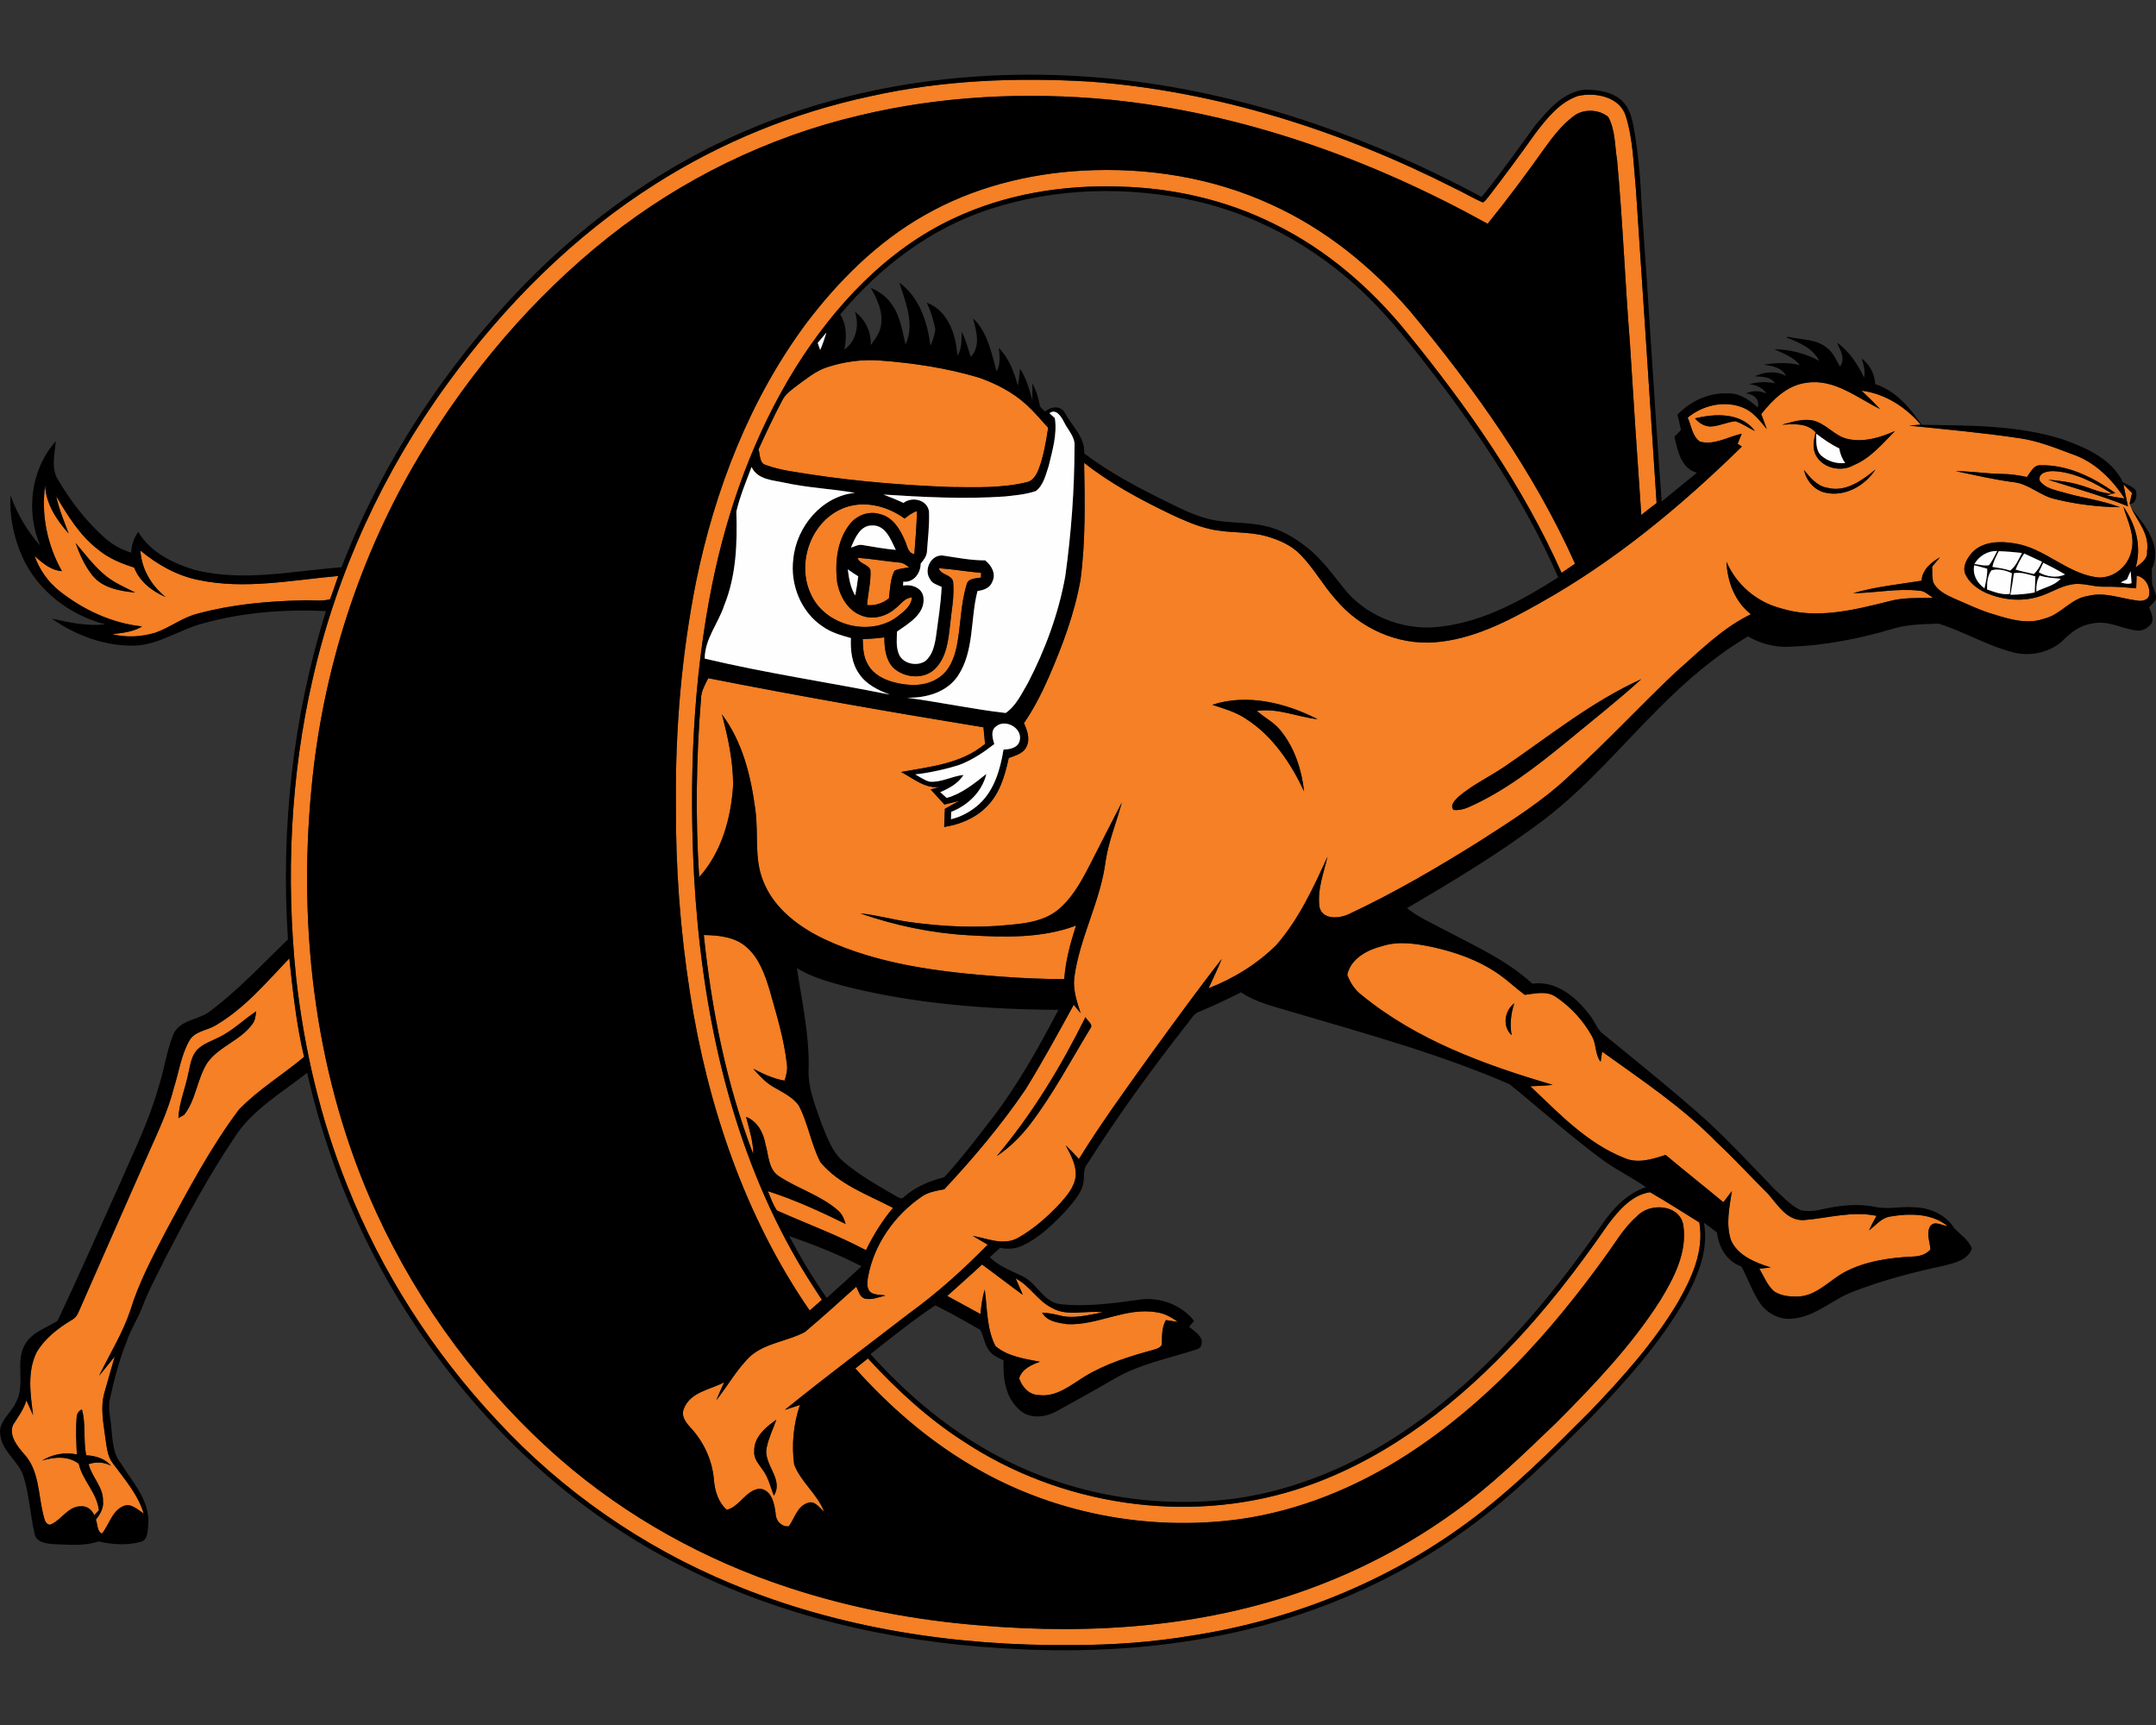
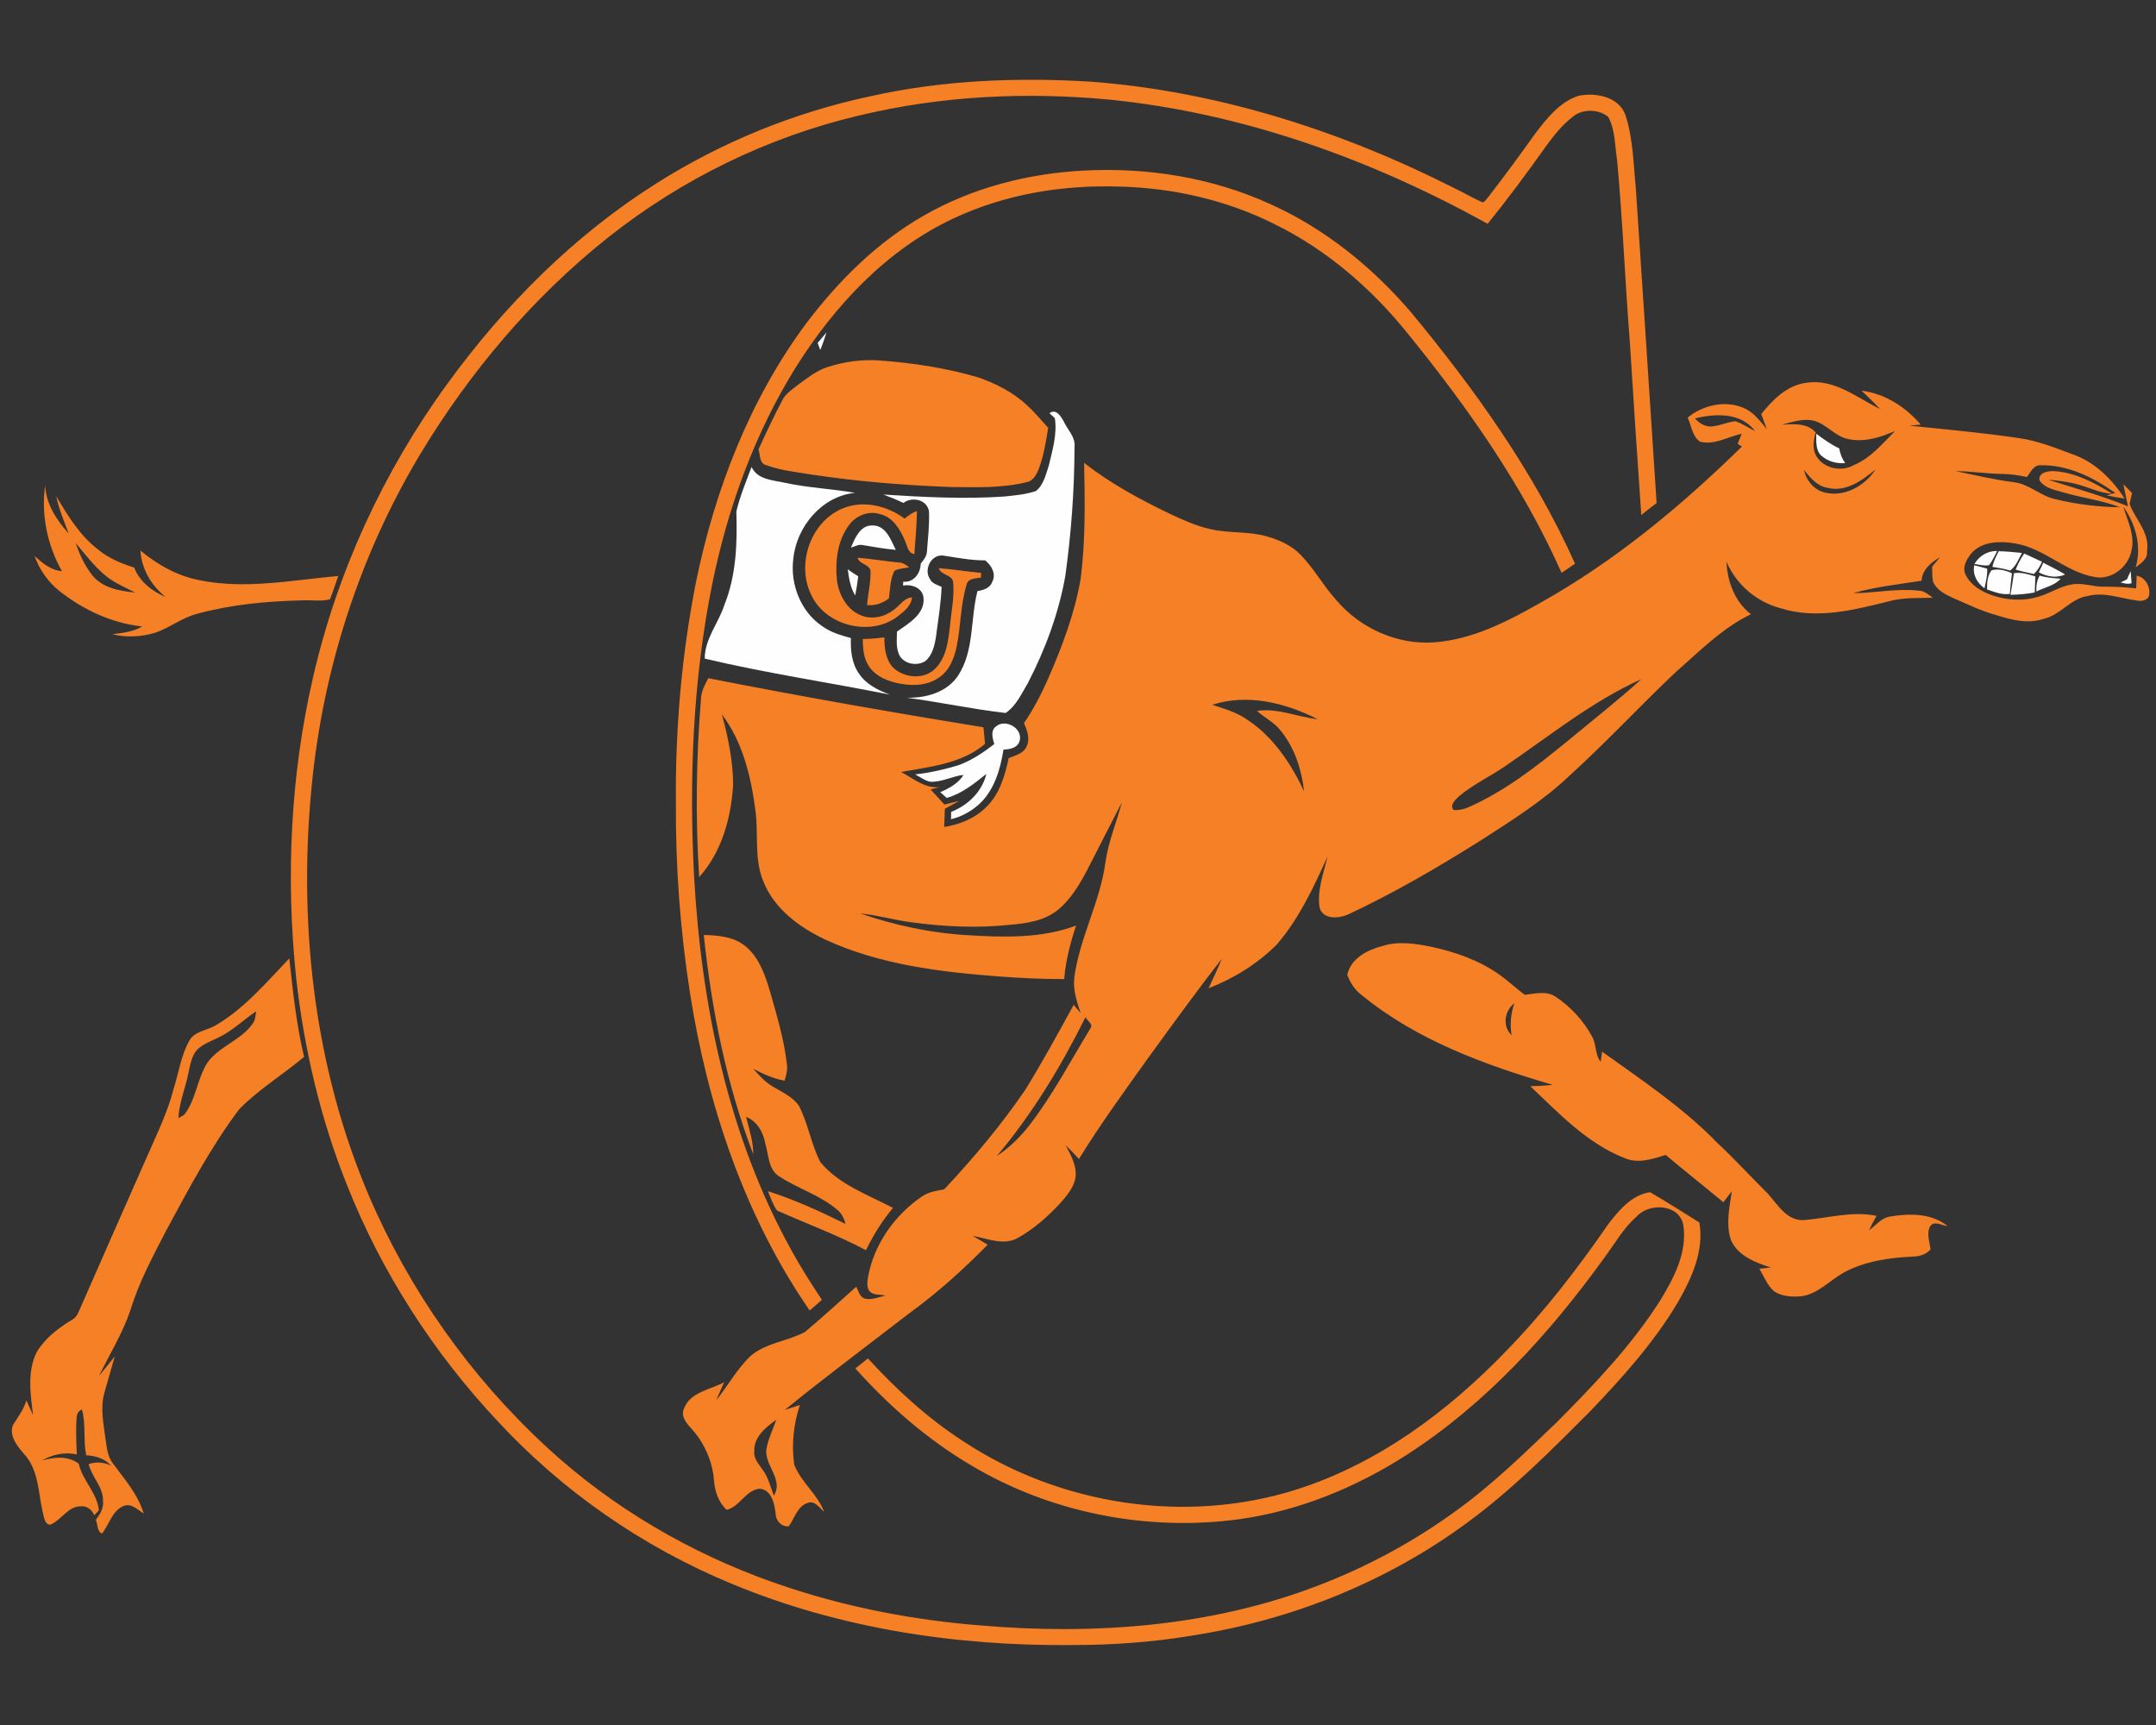
<svg xmlns="http://www.w3.org/2000/svg" height="1600px" style="shape-rendering:geometricPrecision; text-rendering:geometricPrecision; image-rendering:optimizeQuality; fill-rule:evenodd; clip-rule:evenodd" version="1.1" viewBox="0 0 2000 1600" width="2000px">
  <rect x="0" y="0" width="2000" height="1600" fill="#333333" stroke="none" />
  <defs>
    <style type="text/css">
   
    .fil1 {fill:black;fill-rule:nonzero}
    .fil0 {fill:#F58025;fill-rule:nonzero}
    .fil2 {fill:#FEFEFE;fill-rule:nonzero}
   
  </style>
  </defs>
  <g id="Capa_x0020_1">
    <g id="Campbell_x0020_Fighting_x0020_Camels.cdr">
-       <path class="fil0" d="M201.04 950.44c26.38,-15.69 46.37,-39.59 67.35,-61.53 3.26,30.63 6.57,61.39 13.69,91.42 -19.84,16.64 -42.42,30.2 -60.45,48.86 -26.36,35.18 -46.98,74.27 -67.81,112.87 -12.32,23.8 -25.11,47.61 -32.91,73.37 -7.19,21.31 -19.17,40.48 -28.97,60.59 5,-5.84 9.63,-11.97 14.53,-17.91 -3.23,11.51 -6.66,22.98 -9.85,34.52 -3.64,13.74 -0.53,27.91 1.19,41.7 1.28,7.91 1.76,16.61 7.02,23.15 10.77,14.6 23.13,28.65 28.49,46.37 -5.8,-3.57 -12,-10.33 -19.41,-6.66 -10.24,4.83 -12.65,17.12 -19.36,25.3 -4.78,-2.41 -3.79,-8.67 -5.65,-12.84 3.81,-5.02 7.43,-10.72 6.66,-17.34 0.39,-13.08 -10.43,-22.18 -13.35,-34.28 6.98,-2.36 14.27,-1.93 20.81,1.52 -5.82,-6.85 -14.44,-9.19 -23.1,-9.75 -2.8,-14.05 -0.05,-28.61 -3.94,-42.51 -3.04,1.47 -4.66,3.84 -4.85,7.09 -0.92,11.52 -0.39,23.13 0.17,34.67 -11.13,-2.34 -22.55,-0.22 -32.23,5.65 11.3,-3.31 24.04,-4.61 33.99,2.99 3.5,15.62 16.92,26.87 18.69,43.17 -1.43,1.52 -2.85,3.04 -4.3,4.59 -2.15,-4.86 -6.59,-8.79 -12.19,-8.28 -12.43,-0.29 -18.28,13.18 -28.92,17.11 -5.05,-0.75 -5.17,-6.39 -6.43,-10.28 -4.51,-18.78 -3.69,-40.58 -17.76,-55.55 -6.14,-7.2 -13.81,-16.39 -10.22,-26.51 4.66,-7.44 10,-14.53 12.58,-23.05 2.01,4.53 4.03,9.14 6.18,13.68 -2.44,-19.24 -5.65,-40.07 3.24,-58.2 7.63,-12.97 19.94,-22.41 32.64,-30.06 3.35,-1.66 5.33,-4.8 6.66,-8.14 21.03,-48.13 42.32,-96.15 63.52,-144.22 8.98,-20.54 18.97,-40.8 24.45,-62.62 4.64,-14.54 6.69,-30.09 14.15,-43.56 5,-9.77 17.38,-9.77 25.69,-15.33zm677.66 251.59c10.7,-9.78 21.73,-19.2 32.28,-29.17 12.7,9.25 25.06,18.95 37.81,28.15 -2.13,-5.14 -4.42,-10.16 -6.62,-15.23 13.09,6.71 20.31,20.69 33.49,27.28 14.48,8.47 31.57,2.05 47.27,4.23 -13.21,2.26 -26.92,6.39 -40.25,2.75 -5.24,-1.31 -10.6,-2.25 -15.98,-2.54 4.56,8.28 14.73,9.42 23.18,10.72 28.17,1.38 54.44,-15.88 82.8,-11.06 7.39,0.92 14.03,4.57 19.92,8.98 -3.69,-0.58 -7.39,-1.18 -11.03,-1.71 -4.18,7.03 -3.46,15.21 -3.87,23.03 -1.64,2.92 -5.04,3.7 -7.99,4.61 -22.09,6.04 -44.39,12.92 -64.02,24.99 -12.8,7.97 -25.93,19.05 -42.08,16.9 -9.1,-0.17 -15.52,-7.51 -18.23,-15.57 2.85,-8.74 11.33,-12.44 19.27,-15.33 -14.2,-2.68 -29.87,-4.9 -41.21,-14.49 -8.26,-16.03 -7.51,-34.93 -9.97,-52.46 -2.27,7.39 -3.26,15.07 -3.94,22.74 -10.23,-5.72 -20.59,-11.17 -30.83,-16.82zm-225.82 -334.78c13.78,0.24 29.02,1.67 39.74,11.35 11.87,10.4 17.14,25.9 21.56,40.58 6.25,22.19 13.06,44.37 15.71,67.36 0.92,5.38 -0.48,10.69 -2.1,15.81 -10.33,-1.81 -19.87,-6.21 -29.04,-11.03 5.55,6.27 11.32,12.6 18.66,16.82 8.35,5.02 17.94,9.2 23.66,17.43 8.64,16.66 11.35,35.81 19.99,52.42 17.38,20.88 43.94,30.1 67.31,42.37 -9.97,11.97 -18.28,25.22 -25.04,39.25 -26.65,-14.15 -55.09,-24.55 -82.56,-36.82 -3.87,-5.43 -5.85,-11.92 -8.48,-17.96 24.97,7.97 48.72,18.9 72.16,30.44 -1.45,-4.85 -3.45,-9.72 -7.55,-12.94 -16.18,-14.02 -37.42,-19.94 -55,-31.81 -9.27,-6.6 -8.83,-19.32 -11.83,-29.24 -1.86,-10.62 -7.41,-21.2 -17.96,-25.35 2.82,11.42 6.73,22.77 6.66,34.67 -24.96,-65.09 -38.7,-134.16 -45.89,-203.35zm217.95 -340.26c13.14,0.95 26.15,3.21 39.28,4.35 -0.02,1.11 -0.07,3.28 -0.09,4.37 -4.83,0.94 -12.17,0.48 -13.4,6.69 -5.7,18.68 -5.27,38.55 -9.23,57.6 -2.31,10.77 -6.76,22.14 -16.34,28.44 -11.9,8.45 -27.62,8.01 -41.16,4.56 -9.8,-2.46 -19.8,-7.48 -24.8,-16.68 -4.27,-7.1 -4.58,-15.55 -4.78,-23.59 6.72,-0.14 13.4,-0.63 20.07,-1.57 0.02,9.81 1.13,20.67 8.2,28.13 10.31,9.73 28.64,11.32 39.02,0.84 10.28,-10.31 12.07,-25.66 13.59,-39.45 1.33,-13.66 4.32,-27.35 2.94,-41.11 -1.42,-6.95 -11.27,-5.86 -13.3,-12.58zm-75.37 -9.65c12.72,0.91 25.33,3.18 38.05,4.37 3.81,-0.03 6.93,2.22 9.8,4.49 -4.51,1.04 -9.44,0.99 -13.59,3.23 -4.01,7.85 -3.94,17.02 -5.12,25.59 -5.84,4.57 -12.82,6.93 -20.25,6.26 0.74,-10.87 3.71,-21.59 3.11,-32.5 -1.91,-5.63 -10.19,-5.43 -12,-11.44zm-14.89 -45.29c19.26,-8.65 42.12,-3.19 58.61,8.98 3.48,-2.85 7.08,-5.65 11.44,-6.98 -0.31,13.33 -1.37,26.63 -2.43,39.91 -6.23,-1.02 -6.45,-7.85 -8.74,-12.44 -4.37,-10.4 -11.13,-21.84 -22.96,-24.6 -10.6,-3.45 -22.48,1.21 -28.85,10.09 -11.27,15 -13.13,34.91 -11.06,53 2.34,12.84 9.78,26.36 22.72,30.97 10.74,4.25 23.1,0.65 31.5,-6.78 4.83,-3.72 8.46,-9.85 15.21,-10.05 -0.67,7.05 -5.98,11.91 -11.27,15.94 -24.48,21.19 -67.57,11.49 -81.74,-17.31 -14.61,-28.35 -1.91,-67.62 27.57,-80.73zm-13.89 -131.26c15.96,-5.31 32.96,-7.68 49.76,-6.4 30.88,2.29 61.73,6.98 91.47,15.79 16.01,5.67 31.58,13.54 44.16,25.11 7.32,6.61 13.64,14.22 20.26,21.51 -2.11,13.18 -4.16,26.55 -9.08,39.06 -2.1,5.04 -5.41,10.67 -11.37,11.51 -22.94,5.51 -46.79,4.59 -70.21,4.37 -42.71,-1.64 -85.41,-5.07 -127.69,-11.39 -14.58,-2.44 -29.54,-3.84 -43.5,-9.01 -6.25,-1.66 -5.14,-9.53 -6.88,-14.46 6.95,-15.23 14.05,-30.42 21.9,-45.24 3.02,-6.37 9.12,-10.28 14.48,-14.48 8.43,-6.14 16.71,-12.97 26.7,-16.37zm90.9 -141.16c44.68,-25.57 95.77,-38.6 146.97,-41.38 59.35,-3.26 119.89,6.35 174.12,31.17 50.24,22.62 93.98,58.01 129.76,99.63 59.48,71.73 114.43,148.45 152.65,233.79 -4.18,2.83 -8.35,5.65 -12.51,8.52 -35.92,-80.92 -87.34,-153.9 -142.99,-222.37 -33.58,-41.6 -75.03,-77.45 -123.22,-101.08 -44.47,-22.31 -94.08,-33.61 -143.74,-34.84 -52.53,-1.76 -106.03,6.95 -153.83,29.41 -62.12,28.94 -110.55,80.95 -146.57,138.21 -38.24,61.49 -63.2,130.61 -77.59,201.39 -17.89,88.89 -21.46,180.15 -16.78,270.51 6.73,120.13 31.7,241.59 90.58,347.6 8.55,15.62 18.23,30.56 27.96,45.46 -3.79,3.28 -7.54,6.59 -11.28,9.92 -60.23,-87.34 -94.78,-190.17 -111.03,-294.43 -9.1,-58.24 -13.47,-117.24 -13.08,-176.17 -0.61,-68.78 5.29,-137.7 18.66,-205.23 17.53,-85.61 49.93,-169.36 102.27,-239.85 30.03,-39.64 66.14,-75.61 109.65,-100.26zm-50.75 -110.23c67.19,-15.09 136.6,-17.82 205.16,-13.64 117.52,8.95 231.76,45.43 336.59,98.5 9.05,4.27 17.65,9.46 26.79,13.49 2.56,-0.72 3.77,-3.76 5.63,-5.53 14.8,-19.17 29.16,-38.65 43.19,-58.4 10.69,-13.95 22.45,-29.06 39.76,-34.86 16.1,-3.52 38.41,0.68 44.13,18.47 6.91,21.83 7.17,44.98 9.42,67.57 6.54,97.2 12.89,194.39 19.24,291.61 -4.8,3.58 -9.54,7.3 -14.2,11.09 -3.74,-53.31 -7.31,-106.59 -10.59,-159.92 -4.49,-56.32 -6.62,-112.79 -11.86,-169.07 -2.19,-13.44 -1.54,-28.1 -8.25,-40.29 -8.82,-7.29 -23.62,-7.68 -32.6,-0.31 -10.09,7.65 -17.98,17.76 -25.39,27.93 -17.29,24.33 -35.06,48.33 -53.84,71.53 -108.23,-59.94 -227.27,-102.75 -350.83,-115.16 -77.4,-7.31 -156.2,-3.54 -231.93,14.66 -84.74,19.92 -164.8,58.98 -233,113.06 -70.08,55.67 -128.72,125.15 -174.78,201.73 -56.09,93.59 -90.2,199.99 -100.46,308.53 -12.99,133.67 3.96,272.03 60.31,394.7 39.93,86.86 98.33,165.3 170.25,228.28 61.46,53.5 134.13,93.67 211.5,119.02 57.37,18.95 117.14,30.28 177.3,35.15 105.94,9.18 215.08,1.38 314.98,-37.13 44.42,-17.04 86.67,-39.73 125.25,-67.59 34.5,-24.53 64.85,-54.18 95.29,-83.41 34.98,-35.16 69.63,-71.37 96.33,-113.4 12.67,-20.79 25.06,-44.44 21.31,-69.62 -3.45,-19.58 -31.48,-21.18 -43.19,-8.09 -12.28,10.64 -20.23,25.06 -29.84,37.95 -50.67,70.37 -110.23,135.97 -183.6,183.19 -46.83,30.15 -99.63,51.83 -154.96,59.65 -85.68,11.69 -175.32,-5.74 -249.61,-50.26 -40.19,-23.8 -75.78,-54.8 -106.85,-89.54 3.89,-3.09 7.75,-6.21 11.64,-9.3 26.46,28.83 55.48,55.58 88.45,76.82 89.55,59.22 206.03,77.26 308.68,44.91 75.83,-24.03 141.43,-72.77 195.96,-129.69 34.79,-35.76 65.26,-75.45 93.58,-116.44 9.82,-12.94 22.01,-27.38 38.87,-29.77 15.47,8.93 30.54,18.59 45.72,28.05 4.61,26.22 -7.07,51.57 -19.75,73.78 -22.28,37.52 -51.64,70.18 -81.72,101.57 -36.21,36.31 -72.59,72.91 -114.09,103.28 -74.63,54.97 -163.08,90.26 -254.51,104.48 -36.74,6.18 -74.04,8.86 -111.29,8.86 -107.6,1.09 -216.46,-15.3 -316.19,-56.8 -82.37,-34.02 -157.31,-85.95 -217.78,-151.47 -59.32,-63.35 -107.1,-137.61 -139.13,-218.31 -24.68,-61.62 -39.93,-126.8 -47.25,-192.68 -9.58,-92.56 -5.33,-186.86 15.57,-277.63 22.41,-98.31 65.45,-191.72 124.86,-273.15 52.83,-72.66 117.46,-137.56 193.67,-185.62 60.55,-38.39 127.98,-65.79 198.06,-80.78zm826.96 294.65c10.74,-13.35 24,-26.82 41.91,-29.02 25.59,-4.03 46.74,13.69 68.27,24.36 -5.45,-5.94 -11.29,-11.52 -17.11,-17.04 21.75,2.72 40.82,15.08 54.92,31.5 -2.65,0.22 -7.97,0.7 -10.65,0.94 34.09,3.53 68.25,6.57 102.12,11.64 17.03,2.39 33.01,8.84 48.99,14.82 20.69,6.88 37.03,23.2 48.67,41.16 -5.6,-0.79 -11.15,-1.69 -16.64,-2.94l5.12 -1.5c0.7,-0.17 2.13,-0.55 2.83,-0.72 -20.28,-14.39 -43.87,-26.27 -69.34,-25.69 -6.54,-0.34 -9.24,6.57 -12.6,10.91 -7.68,-1.64 -15.47,-2.85 -23.35,-2.89 -14.29,-0.17 -28.43,-2.54 -42.73,-2.59 17.87,3.72 35.64,7.9 53.77,10.26 14.24,1.55 24.69,12.7 38.46,15.7 19.65,4.8 39.9,7.31 60.16,7.53 -16.56,-6.4 -34.28,-8.48 -51.26,-13.4 -8.25,-2.54 -18.22,-3.74 -23.37,-11.54 -1.27,-7.22 7.78,-8.72 13.14,-8.57 19.72,1.08 37.85,10.72 54.29,21 -10.43,-0.41 -19.84,-5.16 -29.67,-7.99 -9.65,-2.94 -19.7,-4.18 -29.69,-5.02 24.77,7.85 49.83,14.9 73.97,24.65 -1.52,-6.79 -2.87,-13.62 -4.23,-20.43 2.68,2.71 5.39,5.44 8.04,8.19 -0.84,3.35 -1.66,6.69 -2.27,10.09 0.44,1.09 1.31,3.28 1.77,4.39 6.32,12.44 16.8,24.29 14.39,39.31 0.91,7.31 -5.56,11.32 -10.58,15.09 5.82,-19.49 0.02,-40.18 -11.47,-56.35 3.99,13.28 11.21,26.94 7.51,41.14 -2.94,14.82 -18.06,26.87 -33.36,24.26 -27.33,-4.27 -47.49,-27.06 -74.87,-31.27 -13.32,-2.29 -29.38,-2.05 -39.4,8.33 -4.58,5.27 -9.17,12.61 -6.59,19.8 3.53,8.16 11.08,13.86 18.93,17.55 15.21,6.67 32.79,8.69 48.82,3.82 10.76,-2.95 20.18,-9.76 31.33,-11.47 9.78,-1.84 19.34,2.27 29.14,2.12 10.16,-0.19 20.3,0.51 30.44,1.55 0.08,-3.94 0.25,-7.87 0.44,-11.78 7.97,1.52 12.67,9.87 11.66,17.55 -0.53,5.24 -7,6.47 -11.25,5.55 -15.11,-1.86 -30.2,-8.3 -45.56,-4.27 -15.96,2.19 -25.37,17.6 -40.8,21.12 -14.94,5.26 -30.68,0.92 -45.17,-3.64 -13.32,-3.67 -25.71,-9.85 -38.36,-15.21 -7.46,-3.38 -15.71,-7.34 -19.31,-15.19 -1.02,-4.71 -0.82,-9.58 -0.9,-14.36 2.42,-2.85 4.86,-5.7 7.27,-8.6 -8.33,4.81 -16.42,11.37 -17.11,21.75 -21.23,3.41 -42.76,5.53 -63.45,11.57 20.35,-0.15 40.63,-4.68 61.01,-2.37 5.11,0.12 8.9,3.82 12.89,6.57 -13.59,0.48 -27.48,-0.41 -40.73,3.31 -32.57,8.13 -67.21,16.94 -100.36,6.47 -22.33,-5.82 -41.23,-21.95 -50.33,-43.17 0.82,18.44 7.75,37.08 22.69,48.7 -26.85,12.94 -47.75,34.47 -69.89,53.81 -33.1,31.26 -64.05,64.75 -97.8,95.36 -25.08,24.02 -54.71,42.44 -83.77,61.17 -39.55,24.82 -79.98,48.41 -122.31,68.18 -8.69,3.77 -23.32,4.95 -26.38,-6.57 -2.44,-16.05 3.79,-31.69 7.38,-47.12 -13.01,28.61 -26.45,57.75 -47.22,81.7 -17.81,17.76 -39.71,31.31 -63.1,40.38 4.05,-9.05 8.52,-17.93 12.21,-27.18 -23.22,29.67 -45.26,60.28 -67.48,90.75 -22.28,31.14 -44.87,62.17 -65.01,94.78 -3.98,-4.37 -8.06,-8.62 -12.31,-12.7 4.83,9.1 10.4,18.83 9.17,29.55 -1.47,9.85 -8.42,17.6 -14.75,24.8 -11.42,12.12 -24.09,23.37 -38.67,31.53 -13.23,7.5 -28.35,0.58 -41.96,-1.86 4.58,2.77 9.22,5.45 13.88,8.16 -22.67,23.13 -46.86,44.93 -73.13,63.93 -38.43,29.67 -77.35,58.71 -115.03,89.3 4.68,-1.45 9.32,-3.02 13.98,-4.54 -5.97,17.6 -7.85,36.79 -5.34,55.19 6.2,16.34 21.49,27.35 27.81,43.84 -4.44,-3.6 -8.62,-10.79 -15.35,-8.16 -9.68,3.21 -12,14.22 -17.41,21.63 -6.52,0.92 -12.14,-5.09 -12.19,-11.4 -1.11,-9.1 -3.48,-22.11 -14.58,-23.44 -13.11,0.97 -18.88,16.97 -30.93,19.56 -7.75,-7.05 -10.98,-17.53 -11.78,-27.67 -1.35,-16.85 -8.4,-33.15 -19.39,-45.94 -4.94,-5.58 -12.04,-12.31 -8.35,-20.52 6.09,-15.26 24.41,-17.24 37.23,-24.14 -2.51,5.5 -4.98,11.05 -7.29,16.68 10.84,-13.64 19.31,-29.24 32.01,-41.28 14.36,-12.1 34.16,-13.43 50.24,-22.07 16.17,-13.57 31.79,-27.88 47.56,-41.96 2.15,3.77 2.99,9.17 7.55,10.91 6.62,1.72 13.14,-1.23 19.49,-2.75 -5.1,-1.18 -11.69,0.15 -15.16,-4.61 -2.23,-3.79 -1.62,-8.38 -0.95,-12.48 5.51,-30.47 24.7,-57.53 50.1,-74.84 6.08,-4.2 13.54,-5.24 20.64,-6.62 27.23,-29.09 52.97,-59.72 75.42,-92.68 15.79,-25.59 30.18,-52.05 44.66,-78.41 2.15,2.56 4.25,5.12 6.4,7.7 -3.48,-10.57 -7.17,-21.51 -5.89,-32.81 4.92,-37.32 24.43,-70.95 29.09,-108.32 2.85,-18.67 10.19,-36.17 15.04,-54.32 -10.36,20.4 -21,40.68 -31.31,61.1 -7.44,14.29 -15.77,28.8 -28.54,39.01 -12.31,9.76 -28.46,12.07 -43.65,13.4 -30.63,3.29 -61.58,1.77 -92.05,-2.34 -15.81,-2.03 -31.17,-6.69 -47.05,-8.18 32.28,11.13 65.93,18.3 100.04,20.2 33.49,2.01 68.18,3.02 100.12,-8.95 -5.34,16.15 -9.71,32.64 -11.01,49.63 -19.99,0.05 -39.98,-0.87 -59.9,-2.39 -55.16,-4.15 -111.44,-10.93 -162.16,-34.42 -23.97,-11.37 -47.24,-28.64 -57.19,-54.13 -8.62,-21 -4.18,-44.06 -7.27,-65.96 -4.05,-31.14 -11.83,-63.13 -31.02,-88.62 5.7,21.39 10.38,43.29 10.41,65.5 -1.89,30.61 -10.58,62.21 -31.53,85.46 -3.5,-55.04 -2.78,-110.35 1.71,-165.3 0.07,-7.03 3.67,-13.16 6.74,-19.22 84.81,16.71 169.98,31.63 255.3,45.56 0.41,5.12 0.92,10.23 1.47,15.38 -21.73,18.46 -50.96,21.12 -77.86,26.07 11.42,5.99 22.26,15.74 36.07,13.9 -2.92,0.75 -5.82,1.5 -8.69,2.3 4.25,4.66 8.52,9.32 12.82,13.98 4.56,-1.16 9.15,-2.32 13.76,-3.41 -4.42,2.51 -8.91,4.93 -13.37,7.37 -0.22,5.6 -0.44,11.22 -0.63,16.85 14.22,-2.27 28.24,-7.78 38.58,-18.06 12.74,-11.95 17.69,-29.38 21.29,-45.89 6.04,-2.35 13.5,-4.04 16.46,-10.51 3.6,-7.14 0.68,-15.13 -2.34,-21.87 9.06,-13.21 16.4,-27.5 22.82,-42.15 12.7,-29.14 24.04,-59.25 29.6,-90.65 4.8,-35.98 4.07,-72.41 3.4,-108.62 24.31,19.1 51.64,33.85 79.43,47.22 12.09,5.65 24.33,11.25 37.42,14.2 17.28,4.13 35.51,1.83 52.65,6.78 11.44,3.33 22.86,8.26 31.24,17.02 12.46,12.7 21,28.59 32.93,41.77 22.07,26.36 56.81,42.05 91.26,39.49 35.12,-2.6 67.14,-19.04 97.29,-36.09 69.5,-38.75 131.28,-89.93 187.94,-145.48 -0.99,-0.65 -2.94,-1.95 -3.93,-2.58 1.3,-3.09 2.53,-6.21 3.76,-9.32 -12.74,2.75 -25.15,10.79 -38.55,7.39 -7.36,-4.81 -8.06,-14.85 -11.54,-22.31 13.95,-11.71 34.88,-16.42 51.93,-8.98 9.22,3.84 15.23,12.17 21.46,19.58 -1.69,-4.66 -3.45,-9.3 -5.19,-13.93zm-61.42 4.03l0 0zm0 0c3.58,4.15 8.45,7.34 14.1,7.51 8.07,-0.17 15.4,-4.13 23.37,-4.88 6.45,2.1 12.05,6.13 18.13,9.1 -12.79,-17.35 -36.81,-16.36 -55.6,-11.73zm80.73 5.8l0 0zm0 0c10.94,-0.56 23.08,-1.77 31.22,7.16 -1.93,7.08 -3.4,15 0.46,21.73 6.66,11.74 23.34,15.24 34.81,8.67 15.69,-6.49 26.61,-19.89 38.29,-31.63 -13.47,5.92 -28.49,10.58 -43.24,7.49 -12.96,-2.49 -20.93,-15.14 -33.92,-17.46 -9.41,-1.47 -18.66,1.69 -27.62,4.04zm40.18 63.1l0 0zm0 0c18.1,4.11 36.76,-6.42 46.49,-21.48 -12.38,10.11 -27.54,21.29 -44.51,16.97 -9.71,-1.57 -16.01,-9.42 -21.83,-16.56 2.25,9.97 9.59,18.83 19.85,21.07zm-297.46 254l0 0zm0 0c-14.02,9.44 -29.5,16.78 -42.51,27.67 -3.16,3.26 -8.84,7.94 -4.88,12.67 4.61,0.36 9.22,-0.58 13.45,-2.44 34.06,-14.89 63.47,-38.07 92.08,-61.39 22.98,-19.05 46.52,-37.49 68.61,-57.55 -45.92,20.76 -85.37,52.79 -126.75,81.04zm-271.26 -57.27l0 0zm0 0c10.58,3.55 21.59,6.5 30.95,12.85 24.92,15.79 41.82,41.14 54.2,67.35 -2.24,-20.13 -8.83,-40.43 -21.77,-56.29 -5.92,-7.66 -14.9,-11.81 -21.92,-18.23 19.29,-2.9 37.44,5.65 56.27,7.7 -29.74,-15.16 -65.04,-23.95 -97.73,-13.38zm-199.94 418.63l0 0zm0 0c11.78,-7.85 21.97,-17.92 30.64,-29.07 21.43,-27.96 37.88,-59.27 56.15,-89.3 3.21,-3.94 -3.14,-7.27 -4.44,-10.6 -22.7,45.8 -49.35,89.83 -82.35,128.97zm-224.95 273.91l0 0zm0 0c-0.61,6.66 4.22,11.78 7.72,16.9 5.36,7.12 7.32,15.96 10.46,24.14 9.8,-15.83 -10.94,-29.52 -6.4,-45.65 1.83,-8.59 5.84,-16.51 8.69,-24.77 -9.83,6.9 -21.01,16.08 -20.47,29.38zm-642.23 -816.48c-13.54,-23.92 -19.43,-52.39 -15.57,-79.64 0.68,17.33 10.7,32.18 21.8,44.73 -4.25,-11.47 -9.03,-22.79 -11.61,-34.79 10.69,18.08 21.89,36.55 38.84,49.57 9.71,8.13 21.54,13.03 33.51,16.77 5.17,13.09 16.63,22 29.24,27.36 -13.23,-10.55 -22.41,-26 -23.4,-43.12 15.65,13.01 33.85,23.32 53.96,27.33 42.9,9.08 86.65,0.05 129.59,-3.74 -2.65,7.17 -4.82,14.53 -7.72,21.63 -8.23,2.24 -17.14,0.48 -25.64,0.99 -32.54,0.75 -65.33,3.74 -96.83,12.24 -14.3,3.5 -26,13.11 -39.79,17.86 -12.82,3.74 -26.65,4.61 -39.64,1.26 9.46,-1.19 19.31,-2.05 27.64,-7.17 -28.29,-3.05 -54.94,-15.55 -77.06,-33.17 -10.38,-8.36 -18.18,-19.63 -22.67,-32.16 7.32,6.47 15.09,13.3 25.35,14.05zm12.77 -26.07l0 0zm0 0c3.72,10.74 8.5,21.34 15.7,30.22 9.46,11.62 25.44,14.25 39.49,15.69 -9.29,-4.78 -19.1,-8.83 -27.26,-15.47 -10.74,-8.74 -19.04,-19.94 -27.93,-30.44zm1212.19 373.76c15,-4.8 30.95,-2.22 46.02,0.85 22.11,4.85 44.03,12.57 62.62,25.81 8.14,5.74 15.38,12.67 23.37,18.61 9.39,-1.06 19.94,-3.94 28.51,1.66 13.86,9.25 25.64,21.9 33.71,36.51 4.39,7.43 2.8,17.04 8.2,23.95 0.34,-2.35 1.02,-7.05 1.38,-9.42 36.82,26.44 74.94,51.78 106.68,84.45 16.18,15.11 31.1,31.48 46.82,47.05 9.29,10.26 17.76,25.64 33.77,24.75 22.36,-1.84 44.73,-8.67 67.28,-3.94 -2.46,4.4 -4.87,8.81 -6.88,13.45 6.21,-4.66 11.37,-11.61 19.53,-12.82 17.94,-3.04 38.41,-3.19 53.29,8.88 -5.32,-0.43 -12.05,-5.36 -16.08,-0.02 -3.94,6.59 -0.37,14.61 0.17,21.68 -4.04,4.71 -10.02,6.37 -16.01,6.59 -22.04,1.04 -44.69,4.2 -64.36,14.8 -13.16,7.36 -23.98,19.96 -39.6,22.06 -8.57,0.66 -18.01,0.2 -25.32,-4.75 -6.18,-5.65 -9.27,-13.76 -13.45,-20.84 3.53,-0.38 7.05,-0.74 10.6,-1.13 -14.22,-4.54 -30.25,-10.67 -36.86,-25.18 -5.05,-14.82 -1.5,-30.64 0.77,-45.63 -2.68,3.41 -5.31,6.83 -7.9,10.29 -17.74,-14.78 -35.89,-29.02 -53.52,-43.89 -12.36,3.93 -25.95,8.45 -38.55,2.75 -34.5,-13.67 -60.58,-41.41 -86.99,-66.46 6.88,-0.25 13.81,-0.46 20.69,-1.31 -62.57,-18.35 -125.8,-41.26 -176.91,-83.05 -6.47,-4.75 -10.84,-11.59 -13.62,-19.02 3.46,-15.31 18.69,-23.13 32.64,-26.68zm119.84 82.71l0 0zm0 0c-1.73,-9.97 -0.74,-20.01 2.49,-29.57 -9.15,6.98 -11.25,21.41 -2.49,29.57zm-1199.51 2.13l0 0zm0 0c-6.74,3.45 -14.32,5.84 -19.77,11.34 -5.44,5.75 -6.4,13.98 -8.12,21.35 -2.75,14.12 -8.66,27.57 -9.36,42.1 1.32,-0.77 4,-2.27 5.33,-3.02 11.16,-14.17 11.93,-33.6 21.71,-48.6 10.98,-15.11 30.78,-20.47 41.64,-35.7 2.68,-3.31 2.85,-7.73 3.48,-11.74 -11.81,7.85 -22,18.14 -34.91,24.27z" />
-       <path class="fil1" d="M1653.1 393.88c8.96,-2.35 18.21,-5.51 27.62,-4.04 12.99,2.32 20.96,14.97 33.92,17.46 14.75,3.09 29.77,-1.57 43.24,-7.49 -11.68,11.74 -22.6,25.14 -38.29,31.63 -11.47,6.57 -28.15,3.07 -34.81,-8.67 -3.86,-6.73 -2.39,-14.65 -0.46,-21.73 -8.14,-8.93 -20.28,-7.72 -31.22,-7.16zm-953.43 952.37c-0.54,-13.3 10.64,-22.48 20.47,-29.38 -2.85,8.26 -6.86,16.18 -8.69,24.77 -4.54,16.13 16.2,29.82 6.4,45.65 -3.14,-8.18 -5.1,-17.02 -10.46,-24.14 -3.5,-5.12 -8.33,-10.24 -7.72,-16.9zm224.95 -273.91c33,-39.14 59.65,-83.17 82.35,-128.97 1.3,3.33 7.65,6.66 4.44,10.6 -18.27,30.03 -34.72,61.34 -56.15,89.3 -8.67,11.15 -18.86,21.22 -30.64,29.07zm-721.89 -110.04c12.91,-6.13 23.1,-16.42 34.91,-24.27 -0.63,4.01 -0.8,8.43 -3.48,11.74 -10.86,15.23 -30.66,20.59 -41.64,35.7 -9.78,15 -10.55,34.43 -21.71,48.6 -1.33,0.75 -4.01,2.25 -5.33,3.02 0.7,-14.53 6.61,-27.98 9.36,-42.1 1.72,-7.37 2.68,-15.6 8.12,-21.35 5.45,-5.5 13.03,-7.89 19.77,-11.34zm1199.51 -2.13c-8.76,-8.16 -6.66,-22.59 2.49,-29.57 -3.23,9.56 -4.22,19.6 -2.49,29.57zm-277.68 -306.46c32.69,-10.57 67.99,-1.78 97.73,13.38 -18.83,-2.05 -36.98,-10.6 -56.27,-7.7 7.02,6.42 16,10.57 21.92,18.23 12.94,15.86 19.53,36.16 21.77,56.29 -12.38,-26.21 -29.28,-51.56 -54.2,-67.35 -9.36,-6.35 -20.37,-9.3 -30.95,-12.85zm271.26 57.27c41.38,-28.25 80.83,-60.28 126.75,-81.04 -22.09,20.06 -45.63,38.5 -68.61,57.55 -28.61,23.32 -58.02,46.5 -92.08,61.39 -4.23,1.86 -8.84,2.8 -13.45,2.44 -3.96,-4.73 1.72,-9.41 4.88,-12.67 13.01,-10.89 28.49,-18.23 42.51,-27.67zm-1325.61 -207.28c8.89,10.5 17.19,21.7 27.93,30.44 8.16,6.64 17.97,10.69 27.26,15.47 -14.05,-1.44 -30.03,-4.07 -39.49,-15.69 -7.2,-8.88 -11.98,-19.48 -15.7,-30.22zm1623.07 -46.72c-10.26,-2.24 -17.6,-11.1 -19.85,-21.07 5.82,7.14 12.12,14.99 21.83,16.56 16.97,4.32 32.13,-6.86 44.51,-16.97 -9.73,15.06 -28.39,25.59 -46.49,21.48zm187 -14.51c3.36,-4.34 6.06,-11.25 12.6,-10.91 25.47,-0.58 49.06,11.3 69.34,25.69 -0.7,0.17 -2.13,0.55 -2.83,0.72l-5.12 1.5c5.49,1.25 11.04,2.15 16.64,2.94 -11.64,-17.96 -27.98,-34.28 -48.67,-41.16 -15.98,-5.98 -31.96,-12.43 -48.99,-14.82 -33.87,-5.07 -68.03,-8.11 -102.12,-11.64 2.68,-0.24 8,-0.72 10.65,-0.94 -14.1,-16.42 -33.17,-28.78 -54.92,-31.5 5.82,5.52 11.66,11.1 17.11,17.04 -21.53,-10.67 -42.68,-28.39 -68.27,-24.36 -17.91,2.2 -31.17,15.67 -41.91,29.02 1.74,4.63 3.5,9.27 5.19,13.93 -6.23,-7.41 -12.24,-15.74 -21.46,-19.58 -17.05,-7.44 -37.98,-2.73 -51.93,8.98 3.48,7.46 4.18,17.5 11.54,22.31 13.4,3.4 25.81,-4.64 38.55,-7.39 -1.23,3.11 -2.46,6.23 -3.76,9.32 0.99,0.63 2.94,1.93 3.93,2.58 -56.66,55.55 -118.44,106.73 -187.94,145.48 -30.15,17.05 -62.17,33.49 -97.29,36.09 -34.45,2.56 -69.19,-13.13 -91.26,-39.49 -11.93,-13.18 -20.47,-29.07 -32.93,-41.77 -8.38,-8.76 -19.8,-13.69 -31.24,-17.02 -17.14,-4.95 -35.37,-2.65 -52.65,-6.78 -13.09,-2.95 -25.33,-8.55 -37.42,-14.2 -27.79,-13.37 -55.12,-28.12 -79.43,-47.22 0.67,36.21 1.4,72.64 -3.4,108.62 -5.56,31.4 -16.9,61.51 -29.6,90.65 -6.42,14.65 -13.76,28.94 -22.82,42.15 3.02,6.74 5.94,14.73 2.34,21.87 -2.96,6.47 -10.42,8.16 -16.46,10.51 -3.6,16.51 -8.55,33.94 -21.29,45.89 -10.34,10.28 -24.36,15.79 -38.58,18.06 0.19,-5.63 0.41,-11.25 0.63,-16.85 4.46,-2.44 8.95,-4.86 13.37,-7.37 -4.61,1.09 -9.2,2.25 -13.76,3.41 -4.3,-4.66 -8.57,-9.32 -12.82,-13.98 2.87,-0.8 5.77,-1.55 8.69,-2.3 -13.81,1.84 -24.65,-7.91 -36.07,-13.9 26.9,-4.95 56.13,-7.61 77.86,-26.07 -0.55,-5.15 -1.06,-10.26 -1.47,-15.38 -85.32,-13.93 -170.49,-28.85 -255.3,-45.56 -3.07,6.06 -6.67,12.19 -6.74,19.22 -4.49,54.95 -5.21,110.26 -1.71,165.3 20.95,-23.25 29.64,-54.85 31.53,-85.46 -0.03,-22.21 -4.71,-44.11 -10.41,-65.5 19.19,25.49 26.97,57.48 31.02,88.62 3.09,21.9 -1.35,44.96 7.27,65.96 9.95,25.49 33.22,42.76 57.19,54.13 50.72,23.49 107,30.27 162.16,34.42 19.92,1.52 39.91,2.44 59.9,2.39 1.3,-16.99 5.67,-33.48 11.01,-49.63 -31.94,11.97 -66.63,10.96 -100.12,8.95 -34.11,-1.9 -67.76,-9.07 -100.04,-20.2 15.88,1.49 31.24,6.15 47.05,8.18 30.47,4.11 61.42,5.63 92.05,2.34 15.19,-1.33 31.34,-3.64 43.65,-13.4 12.77,-10.21 21.1,-24.72 28.54,-39.01 10.31,-20.42 20.95,-40.7 31.31,-61.1 -4.85,18.15 -12.19,35.65 -15.04,54.32 -4.66,37.37 -24.17,71 -29.09,108.32 -1.28,11.3 2.41,22.24 5.89,32.81 -2.15,-2.58 -4.25,-5.14 -6.4,-7.7 -14.48,26.36 -28.87,52.82 -44.66,78.41 -22.45,32.96 -48.19,63.59 -75.42,92.68 -7.1,1.38 -14.56,2.42 -20.64,6.62 -25.4,17.31 -44.59,44.37 -50.1,74.84 -0.67,4.1 -1.28,8.69 0.95,12.48 3.47,4.76 10.06,3.43 15.16,4.61 -6.35,1.52 -12.87,4.47 -19.49,2.75 -4.56,-1.74 -5.4,-7.14 -7.55,-10.91 -15.77,14.08 -31.39,28.39 -47.56,41.96 -16.08,8.64 -35.88,9.97 -50.24,22.07 -12.7,12.04 -21.17,27.64 -32.01,41.28 2.31,-5.63 4.78,-11.18 7.29,-16.68 -12.82,6.9 -31.14,8.88 -37.23,24.14 -3.69,8.21 3.41,14.94 8.35,20.52 10.99,12.79 18.04,29.09 19.39,45.94 0.8,10.14 4.03,20.62 11.78,27.67 12.05,-2.59 17.82,-18.59 30.93,-19.56 11.1,1.33 13.47,14.34 14.58,23.44 0.05,6.31 5.67,12.32 12.19,11.4 5.41,-7.41 7.73,-18.42 17.41,-21.63 6.73,-2.63 10.91,4.56 15.35,8.16 -6.32,-16.49 -21.61,-27.5 -27.81,-43.84 -2.51,-18.4 -0.63,-37.59 5.34,-55.19 -4.66,1.52 -9.3,3.09 -13.98,4.54 37.68,-30.59 76.6,-59.63 115.03,-89.3 26.27,-19 50.46,-40.8 73.13,-63.93 -4.66,-2.71 -9.3,-5.39 -13.88,-8.16 13.61,2.44 28.73,9.36 41.96,1.86 14.58,-8.16 27.25,-19.41 38.67,-31.53 6.33,-7.2 13.28,-14.95 14.75,-24.8 1.23,-10.72 -4.34,-20.45 -9.17,-29.55 4.25,4.08 8.33,8.33 12.31,12.7 20.14,-32.61 42.73,-63.64 65.01,-94.78 22.22,-30.47 44.26,-61.08 67.48,-90.75 -3.69,9.25 -8.16,18.13 -12.21,27.18 23.39,-9.07 45.29,-22.62 63.1,-40.38 20.77,-23.95 34.21,-53.09 47.22,-81.7 -3.59,15.43 -9.82,31.07 -7.38,47.12 3.06,11.52 17.69,10.34 26.38,6.57 42.33,-19.77 82.76,-43.36 122.31,-68.18 29.06,-18.73 58.69,-37.15 83.77,-61.17 33.75,-30.61 64.7,-64.1 97.8,-95.36 22.14,-19.34 43.04,-40.87 69.89,-53.81 -14.94,-11.62 -21.87,-30.26 -22.69,-48.7 9.1,21.22 28,37.35 50.33,43.17 33.15,10.47 67.79,1.66 100.36,-6.47 13.25,-3.72 27.14,-2.83 40.73,-3.31 -3.99,-2.75 -7.78,-6.45 -12.89,-6.57 -20.38,-2.31 -40.66,2.22 -61.01,2.37 20.69,-6.04 42.22,-8.16 63.45,-11.57 0.69,-10.38 8.78,-16.94 17.11,-21.75 -2.41,2.9 -4.85,5.75 -7.27,8.6 0.08,4.78 -0.12,9.65 0.9,14.36 3.6,7.85 11.85,11.81 19.31,15.19 12.65,5.36 25.04,11.54 38.36,15.21 14.49,4.56 30.23,8.9 45.17,3.64 15.43,-3.52 24.84,-18.93 40.8,-21.12 15.36,-4.03 30.45,2.41 45.56,4.27 4.25,0.92 10.72,-0.31 11.25,-5.55 1.01,-7.68 -3.69,-16.03 -11.66,-17.55 -0.19,3.91 -0.36,7.84 -0.44,11.78 -10.14,-1.04 -20.28,-1.74 -30.44,-1.55 -9.8,0.15 -19.36,-3.96 -29.14,-2.12 -11.15,1.71 -20.57,8.52 -31.33,11.47 -16.03,4.87 -33.61,2.85 -48.82,-3.82 -7.85,-3.69 -15.4,-9.39 -18.93,-17.55 -2.58,-7.19 2.01,-14.53 6.59,-19.8 10.02,-10.38 26.08,-10.62 39.4,-8.33 27.38,4.21 47.54,27 74.87,31.27 15.3,2.61 30.42,-9.44 33.36,-24.26 3.7,-14.2 -3.52,-27.86 -7.51,-41.14 11.49,16.17 17.29,36.86 11.47,56.35 5.02,-3.77 11.49,-7.78 10.58,-15.09 2.41,-15.02 -8.07,-26.87 -14.39,-39.31 12.7,15.19 28.97,35.08 18.75,55.92 0.2,4.7 -0.02,9.44 0.42,14.14 1.23,4.71 4.27,9.25 3.35,14.32 -1.69,2.68 -4.08,4.76 -6.23,7 1.72,4.71 4.61,10.02 2.27,15.04 -3.23,3.98 -8.23,7.39 -13.59,6.59 -13.76,-1.52 -26.82,-9.75 -40.97,-6.61 -10.33,1.37 -19.24,7.34 -26.43,14.6 -11.86,12.07 -30.3,16.3 -46.55,12.46 -24.38,-6.06 -46.14,-19.36 -69.99,-26.87 -14.8,0.6 -30.01,0.58 -44.23,5.34 -30.22,8.76 -61.44,14.96 -92.92,16.05 -13.88,0.89 -27.71,-2.54 -39.69,-9.54 -30.42,18.13 -57.48,41.31 -82.32,66.42 -35.15,34.84 -67.04,73.27 -106.61,103.35 -40.29,30.56 -83.68,56.73 -127.3,82.23 10.14,8.47 22.47,13.54 33.96,19.82 28.4,15.04 58.36,28.37 82.28,50.31 22.16,-3.21 40.61,12.58 53.09,28.99 4.01,4.98 6.28,11.21 10.52,16.01 33.66,27.4 67.58,54.59 99.88,83.6 20.88,19.44 40.29,40.35 60.04,60.89 7.99,7.51 15.67,15.96 25.71,20.79 5.72,0.94 11.66,0.75 17.36,-0.56 16.47,-3.79 33.7,-6.13 50.48,-2.87 11.9,2.9 24.07,-0.48 36.14,0.53 14.78,0 30.32,6.59 38.22,19.58 5.82,5.84 13.06,10.57 16.29,18.56 -3.81,11.18 -16.58,13.57 -26.58,16.18 -28.44,6.06 -56.68,13.49 -83.82,24.02 -18.93,7.1 -34.28,22.77 -55.06,24.82 -12.27,1.88 -24.44,-4.44 -31.29,-14.46 -7.03,-10.53 -11.08,-22.67 -17.05,-33.75 -13.52,-4.66 -21.19,-17.92 -22.69,-31.56 -4.01,-3.11 -7.99,-6.18 -12.1,-9.07 4.66,25.39 -5.91,50.36 -18.05,72.13 -23.3,40.42 -54.73,75.33 -86.96,108.76 -35.47,35.51 -71.2,71.17 -111.8,100.89 -70.31,51.95 -152.92,86.48 -238.77,102.39 -64.24,12.16 -130.08,14.77 -195.26,10.52 -103.18,-6.13 -206.41,-29.38 -298.68,-76.87 -88.17,-44.37 -163.88,-111.31 -222.83,-190.11 -59.63,-78.73 -101.74,-170.45 -123.34,-266.77 -23.76,18.76 -51.43,34.4 -67.89,60.69 -23.42,34.77 -43.24,71.75 -62.53,108.91 -7.63,15.69 -16.22,30.94 -22.4,47.31 -4.32,11.37 -11.18,21.59 -14.97,33.17 -6.79,16.88 -11.3,34.55 -15.19,52.3 -2.22,9.07 0.8,18.2 1.33,27.28 1.23,11.2 1.33,23.41 8.84,32.59 10.84,17.45 26.94,34.5 25.42,56.54 -0.6,5.72 -0.07,14.77 -7.37,16.34 -12.6,3.38 -26.19,2.51 -38.79,-0.5 -13.76,4.78 -28.58,2.92 -42.85,2.51 -6.3,-0.53 -15,-1.96 -16.44,-9.39 -4.04,-17.44 -4.86,-35.61 -10.14,-52.78 -4.13,-14.53 -19.56,-22.89 -21.59,-38.34 -2.77,-12.86 9.88,-20.56 14.44,-31.07 9.32,-16.87 -1.54,-37.9 8.81,-54.41 6.76,-10.89 19.73,-14.66 29.77,-21.08 19.82,-42.25 38.77,-84.98 57.92,-127.56 12.62,-29.17 26.89,-57.78 35.51,-88.49 5.55,-16.58 7.58,-34.28 14.31,-50.48 6.77,-13.32 23.98,-12.41 34.46,-21.24 25.97,-19.56 48.16,-43.55 71.53,-66.03 -6.79,-102.51 4.37,-206.41 35.27,-304.53 -38.22,-1.83 -76.99,1.16 -113.95,11.4 -21.34,5.53 -40.17,19.36 -62.62,20.62 -27.82,0.87 -55.19,-9.13 -77.74,-25.02 16.25,3.63 32.9,7.15 49.66,5.34 -32.76,-8.47 -62.7,-30.95 -76.8,-62.17 -8.13,-17.86 -12.38,-37.78 -11.13,-57.41 6.01,17.15 15.38,33.01 27.52,46.55 -13.63,-31.67 -8.81,-71 14.47,-96.9 -1.02,11.87 -4.76,25.17 2.14,35.99 11.71,19.77 25.91,38.27 43.1,53.6 7.12,6.32 15.55,11.1 24.7,13.85 0.12,-7.02 2.48,-13.64 6.47,-19.38 10.98,18.83 31.86,29.09 52,35.2 44.93,11.58 91.28,1.06 136.57,-2.3 37.59,-96.93 95.55,-185.53 167.69,-260.22 61.54,-63.69 135.6,-115.81 217.88,-149.06 111.13,-45.41 234.44,-56.44 352.96,-41.09 111.94,14.9 219.9,53.53 319.13,106.86 17.5,-21.34 33.27,-44.04 49.63,-66.27 12.12,-14.46 25.91,-31.05 45.97,-33.25 11.97,0.08 25.2,1.74 34.43,10.19 6.68,6.11 9.19,15.23 10.81,23.83 4.61,24.75 6.59,49.9 7.68,75.01 6.59,90.99 11.73,182.1 18.47,273.07 10.86,-8.96 21.75,-17.89 32.71,-26.7 -14.87,-4.18 -17.94,-20.59 -20.86,-33.53 2.1,-1.99 4.13,-4.06 6.06,-6.23 -0.94,-4.78 -2.17,-9.47 -3.31,-14.2 12.36,-12.65 29.53,-20.71 47.44,-19.68 10.67,-0.29 19.49,6.43 27.16,13.02 1.98,-7.41 -3.86,-12.39 -10.98,-12.99 6.06,-2.92 12.77,-2.58 18.88,0.02 -3.6,-5.67 -9.59,-7.79 -15.96,-8.66 7.87,-1.81 16.03,-2.68 23.97,-0.66 -4.18,-6.54 -11.97,-6.01 -18.8,-6.59 9.43,-4.27 20.01,-5.45 29.23,-0.12 -3.81,-8.04 -12.94,-9.49 -20.81,-10.69 11.13,-1.76 22.45,-2.25 33.46,0.46 -5.91,-7.66 -15.4,-10.77 -23.78,-14.85 14.54,0.46 28.95,3.81 41.72,10.91 -5.99,-12.14 -18.95,-17.11 -30.69,-21.87 0.49,-0.12 1.45,-0.34 1.96,-0.44 12.14,2.8 26.15,1.81 36.19,10.41 5.65,4.32 8.42,11.08 11.73,17.16 5.63,-6.92 0.34,-15.37 -2.73,-22.21 11.59,8.11 19.08,19.97 25.21,32.43 1.28,-6.14 -0.49,-12 -2.27,-17.77 7.51,5.77 12.12,14.31 12.55,23.85 18.93,6.01 32.26,21.92 43.17,37.71 44.11,0.75 89.37,0.1 131.81,13.83 21.1,7.7 44.59,17.92 54.76,39.4 4.17,2.37 9.1,4.01 12.26,7.82 0.97,4.67 0.19,12.27 -5.99,12.39 0.61,-3.4 1.43,-6.74 2.27,-10.09 -2.65,-2.75 -5.36,-5.48 -8.04,-8.19 1.36,6.81 2.71,13.64 4.23,20.43 -24.14,-9.75 -49.2,-16.8 -73.97,-24.65 9.99,0.84 20.04,2.08 29.69,5.02 9.83,2.83 19.24,7.58 29.67,7.99 -16.44,-10.28 -34.57,-19.92 -54.29,-21 -5.36,-0.15 -14.41,1.35 -13.14,8.57 5.15,7.8 15.12,9 23.37,11.54 16.98,4.92 34.7,7 51.26,13.4 -20.26,-0.22 -40.51,-2.73 -60.16,-7.53 -13.77,-3 -24.22,-14.15 -38.46,-15.7 -18.13,-2.36 -35.9,-6.54 -53.77,-10.26 14.3,0.05 28.44,2.42 42.73,2.59 7.88,0.04 15.67,1.25 23.35,2.89zm-307.91 -54.39c18.79,-4.63 42.81,-5.62 55.6,11.73 -6.08,-2.97 -11.68,-7 -18.13,-9.1 -7.97,0.75 -15.3,4.71 -23.37,4.88 -5.65,-0.17 -10.52,-3.36 -14.1,-7.51zm-765.54 -298.68l0 0zm0 0c-70.08,14.99 -137.51,42.39 -198.06,80.78 -76.21,48.06 -140.84,112.96 -193.67,185.62 -59.41,81.43 -102.45,174.84 -124.86,273.15 -20.9,90.77 -25.15,185.07 -15.57,277.63 7.32,65.88 22.57,131.06 47.25,192.68 32.03,80.7 79.81,154.96 139.13,218.31 60.47,65.52 135.41,117.45 217.78,151.47 99.73,41.5 208.59,57.89 316.19,56.8 37.25,0 74.55,-2.68 111.29,-8.86 91.43,-14.22 179.88,-49.51 254.51,-104.48 41.5,-30.37 77.88,-66.97 114.09,-103.28 30.08,-31.39 59.44,-64.05 81.72,-101.57 12.68,-22.21 24.36,-47.56 19.75,-73.78 -15.18,-9.46 -30.25,-19.12 -45.72,-28.05 -16.86,2.39 -29.05,16.83 -38.87,29.77 -28.32,40.99 -58.79,80.68 -93.58,116.44 -54.53,56.92 -120.13,105.66 -195.96,129.69 -102.65,32.35 -219.13,14.31 -308.68,-44.91 -32.97,-21.24 -61.99,-47.99 -88.45,-76.82 -3.89,3.09 -7.75,6.21 -11.64,9.3 31.07,34.74 66.66,65.74 106.85,89.54 74.29,44.52 163.93,61.95 249.61,50.26 55.33,-7.82 108.13,-29.5 154.96,-59.65 73.37,-47.22 132.93,-112.82 183.6,-183.19 9.61,-12.89 17.56,-27.31 29.84,-37.95 11.71,-13.09 39.74,-11.49 43.19,8.09 3.75,25.18 -8.64,48.83 -21.31,69.62 -26.7,42.03 -61.35,78.24 -96.33,113.4 -30.44,29.23 -60.79,58.88 -95.29,83.41 -38.58,27.86 -80.83,50.55 -125.25,67.59 -99.9,38.51 -209.04,46.31 -314.98,37.13 -60.16,-4.87 -119.93,-16.2 -177.3,-35.15 -77.37,-25.35 -150.04,-65.52 -211.5,-119.02 -71.92,-62.98 -130.32,-141.42 -170.25,-228.28 -56.35,-122.67 -73.3,-261.03 -60.31,-394.7 10.26,-108.54 44.37,-214.94 100.46,-308.53 46.06,-76.58 104.7,-146.06 174.78,-201.73 68.2,-54.08 148.26,-93.14 233,-113.06 75.73,-18.2 154.53,-21.97 231.93,-14.66 123.56,12.41 242.6,55.22 350.83,115.16 18.78,-23.2 36.55,-47.2 53.84,-71.53 7.41,-10.17 15.3,-20.28 25.39,-27.93 8.98,-7.37 23.78,-6.98 32.6,0.31 6.71,12.19 6.06,26.85 8.25,40.29 5.24,56.28 7.37,112.75 11.86,169.07 3.28,53.33 6.85,106.61 10.59,159.92 4.66,-3.79 9.4,-7.51 14.2,-11.09 -6.35,-97.22 -12.7,-194.41 -19.24,-291.61 -2.25,-22.59 -2.51,-45.74 -9.42,-67.57 -5.72,-17.79 -28.03,-21.99 -44.13,-18.47 -17.31,5.8 -29.07,20.91 -39.76,34.86 -14.03,19.75 -28.39,39.23 -43.19,58.4 -1.86,1.77 -3.07,4.81 -5.63,5.53 -9.14,-4.03 -17.74,-9.22 -26.79,-13.49 -104.83,-53.07 -219.07,-89.55 -336.59,-98.5 -68.56,-4.18 -137.97,-1.45 -205.16,13.64zm50.75 110.23l0 0zm0 0c-43.51,24.65 -79.62,60.62 -109.65,100.26 -52.34,70.49 -84.74,154.24 -102.27,239.85 -13.37,67.53 -19.27,136.45 -18.66,205.23 -0.39,58.93 3.98,117.93 13.08,176.17 16.25,104.26 50.8,207.09 111.03,294.43 3.74,-3.33 7.49,-6.64 11.28,-9.92 -9.73,-14.9 -19.41,-29.84 -27.96,-45.46 -58.88,-106.01 -83.85,-227.47 -90.58,-347.6 -4.68,-90.36 -1.11,-181.62 16.78,-270.51 14.39,-70.78 39.35,-139.9 77.59,-201.39 36.02,-57.26 84.45,-109.27 146.57,-138.21 47.8,-22.46 101.3,-31.17 153.83,-29.41 49.66,1.23 99.27,12.53 143.74,34.84 48.19,23.63 89.64,59.48 123.22,101.08 55.65,68.47 107.07,141.45 142.99,222.37 4.16,-2.87 8.33,-5.69 12.51,-8.52 -38.22,-85.34 -93.17,-162.06 -152.65,-233.79 -35.78,-41.62 -79.52,-77.01 -129.76,-99.63 -54.23,-24.82 -114.77,-34.43 -174.12,-31.17 -51.2,2.78 -102.29,15.81 -146.97,41.38zm59.75 -5.36l0 0zm0 0c-54.51,17.77 -101.47,53.74 -137.95,97.44 6.38,9.73 5.94,21.58 3.94,32.54 11.08,-8.04 13.95,-22.53 9.75,-35.08 9.78,7.2 15.14,18.81 14.7,30.93 4.2,-5.82 8.98,-11.86 9.61,-19.29 1.72,-12.15 -3.79,-23.56 -9.56,-33.85 7.24,3.24 14.03,7.75 18.66,14.29 8.53,10.99 10.41,25.13 13.52,38.27 8.84,-18.59 0.03,-39.16 -5.69,-57.34 18.56,13.47 26.02,36.62 28.8,58.45 2.41,-4.66 3.59,-9.78 4.58,-14.9 -1.64,-8.66 -4.2,-17.09 -8.04,-25.03 19.92,7.41 27.31,29.86 28.42,49.3 4.56,-6.64 3.65,-14.8 4.08,-22.43 3.6,7.51 5.89,15.52 8.38,23.44 9.46,-10.02 5.19,-24.14 2.05,-35.76 13.71,12.82 17.07,32.11 21.94,49.35 3.77,-6.76 2.8,-14.53 2.08,-21.9 9.39,9.66 14.12,22.36 17.6,35.11 0.94,-5.24 1.47,-10.53 2.03,-15.82 5.94,8.98 8.69,19.46 11.49,29.75 0,-4.01 -0.02,-11.98 -0.05,-15.99 3.79,6.6 5.72,13.93 7.12,21.35 1.16,1.16 3.48,3.5 4.64,4.66 5.45,-4.74 14.36,-5.97 18.37,1.2 6.59,12.24 18.9,22.55 17.96,37.59 23.85,18.18 50.6,31.99 77.38,45.24 12.41,6.14 24.91,12.39 38.43,15.65 16.97,4.27 34.81,2.34 51.81,6.47 14.68,2.87 27.74,10.91 39.3,20.08 14.61,11.47 25.09,26.99 36.79,41.17 21.68,24.55 56.13,36.55 88.41,31.89 39.31,-4.9 74.67,-24.7 107.6,-45.53 -27.13,-61.93 -63.78,-119.17 -104.02,-173.29 -21.52,-28.13 -42.86,-56.57 -67.63,-81.97 -44.61,-45.51 -101.58,-79.35 -163.92,-93.64 -63.3,-14.32 -130.75,-12.7 -192.58,7.65zm-158.81 123.82l0 0zm0 0c0.58,1.65 1.77,4.9 2.35,6.52 2.27,-5.26 4.12,-10.72 5.79,-16.22 -2.73,3.21 -5.48,6.44 -8.14,9.7zm8.16 22.7l0 0zm0 0c-9.99,3.4 -18.27,10.23 -26.7,16.37 -5.36,4.2 -11.46,8.11 -14.48,14.48 -7.85,14.82 -14.95,30.01 -21.9,45.24 1.74,4.93 0.63,12.8 6.88,14.46 13.96,5.17 28.92,6.57 43.5,9.01 42.28,6.32 84.98,9.75 127.69,11.39 23.42,0.22 47.27,1.14 70.21,-4.37 5.96,-0.84 9.27,-6.47 11.37,-11.51 4.92,-12.51 6.97,-25.88 9.08,-39.06 -6.62,-7.29 -12.94,-14.9 -20.26,-21.51 -12.58,-11.57 -28.15,-19.44 -44.16,-25.11 -29.74,-8.81 -60.59,-13.5 -91.47,-15.79 -16.8,-1.28 -33.8,1.09 -49.76,6.4zm206.83 42.46l0 0zm0 0c1.25,1.14 3.76,3.46 5.02,4.59 2.29,14.94 -2.27,29.94 -5.72,44.37 -2.78,8.11 -4.73,17.8 -11.93,23.25 -9.34,3.19 -19.29,3.98 -29.02,5.05 -37.44,2.58 -74.98,0.55 -112.38,-1.81 6.28,2.34 12.51,4.87 18.57,7.77 8.16,-6.25 22.18,-2.99 23.75,7.99 0.49,12.29 -1.01,24.63 -1.9,36.87 -0.15,4.56 -3.09,8.08 -5.8,11.41 -0.14,9.01 -6.47,17.75 -16.2,16.81l-0.14 3.62c7.89,-1.55 17.72,1.98 18.88,10.89 1.83,15.33 -13.79,24.21 -24.53,31.74 -0.15,6.45 -0.94,13.18 1.21,19.41 2.8,10.22 16.87,13.47 25.08,7.92 6.69,-5.58 8.64,-14.65 9.9,-22.84 2.03,-15.28 4.54,-30.54 5.21,-45.94 -3.93,-1.93 -8.98,-2.99 -10.91,-7.41 -5.84,-8.69 1.09,-22.57 11.88,-21.7 13.08,1.95 26.14,4.56 39.42,4.51 5.84,4.64 10.38,12.43 6.62,19.82 -2.06,5.89 -8.14,7.85 -13.74,8.62 -6.78,25.88 -2.8,55.24 -18.01,78.46 -10.4,15.62 -29.82,20.91 -47.66,20.5 30.69,4.08 61.01,10.62 91.77,14.17 9.77,-6.62 14.82,-18.01 20.69,-27.88 16.12,-31.07 28.41,-64.39 34.62,-98.89 5.55,-39.81 8.49,-79.98 8.59,-120.15 0.97,-9.08 -6.32,-15.55 -9.85,-23.16 -2.49,-4.75 -7.17,-12.6 -13.42,-7.99zm-276.33 49.86l0 0zm0 0c-5.07,13.61 -10.79,27.16 -14.1,41.33 0.92,29.23 -0.05,59.24 -11.15,86.76 -5.46,16.88 -18.13,31.17 -18.21,49.66 56.76,13.52 114.58,21.97 171.75,33.42 -10.86,-4.04 -22.07,-9.49 -28.63,-19.49 -6.76,-9.53 -7.95,-21.63 -7.51,-32.98 -9.08,-2.51 -18.37,-5.14 -26.12,-10.67 -20.28,-13.4 -30.42,-39.2 -27.28,-62.96 2.99,-29.79 26.51,-58.01 57.21,-61.05 -21.41,-3.77 -43.23,-4.62 -64.5,-9.23 -11.3,-2.6 -25.86,-2.7 -31.46,-14.79zm-639.74 96.66l0 0zm0 0c-10.26,-0.75 -18.03,-7.58 -25.35,-14.05 4.49,12.53 12.29,23.8 22.67,32.16 22.12,17.62 48.77,30.12 77.06,33.17 -8.33,5.12 -18.18,5.98 -27.64,7.17 12.99,3.35 26.82,2.48 39.64,-1.26 13.79,-4.75 25.49,-14.36 39.79,-17.86 31.5,-8.5 64.29,-11.49 96.83,-12.24 8.5,-0.51 17.41,1.25 25.64,-0.99 2.9,-7.1 5.07,-14.46 7.72,-21.63 -42.94,3.79 -86.69,12.82 -129.59,3.74 -20.11,-4.01 -38.31,-14.32 -53.96,-27.33 0.99,17.12 10.17,32.57 23.4,43.12 -12.61,-5.36 -24.07,-14.27 -29.24,-27.36 -11.97,-3.74 -23.8,-8.64 -33.51,-16.77 -16.95,-13.02 -28.15,-31.49 -38.84,-49.57 2.58,12 7.36,23.32 11.61,34.79 -11.1,-12.55 -21.12,-27.4 -21.8,-44.73 -3.86,27.25 2.03,55.72 15.57,79.64zm723.13 -57.72l0 0zm0 0c-29.48,13.11 -42.18,52.38 -27.57,80.73 14.17,28.8 57.26,38.5 81.74,17.31 5.29,-4.03 10.6,-8.89 11.27,-15.94 -6.75,0.2 -10.38,6.33 -15.21,10.05 -8.4,7.43 -20.76,11.03 -31.5,6.78 -12.94,-4.61 -20.38,-18.13 -22.72,-30.97 -2.07,-18.09 -0.21,-38 11.06,-53 6.37,-8.88 18.25,-13.54 28.85,-10.09 11.83,2.76 18.59,14.2 22.96,24.6 2.29,4.59 2.51,11.42 8.74,12.44 1.06,-13.28 2.12,-26.58 2.43,-39.91 -4.36,1.33 -7.96,4.13 -11.44,6.98 -16.49,-12.17 -39.35,-17.63 -58.61,-8.98zm8.83 35.85l0 0zm0 0c3.55,-0.92 7.07,-3.26 10.89,-2.34 10.19,1.76 20.38,3.52 30.68,4.46 -4.51,-9.2 -9.36,-23.08 -21.84,-22.64 -11.16,-0.29 -16.11,11.87 -19.73,20.52zm1042.16 15.18l0 0zm0 0c4.42,0.65 8.93,1.98 13.47,1.16 3.26,-3.93 5.22,-8.71 7.66,-13.18 -8.89,-0.22 -16.69,4.54 -21.13,12.02zm22.6 -11.83l0 0zm0 0c-2.42,4.66 -4.9,9.37 -5.89,14.56 5.5,0.85 11.1,1.67 16.46,3.43 5.41,-4.1 7.82,-10.6 10.96,-16.37 -7.17,-0.75 -14.34,-1.42 -21.53,-1.62zm15.62 17.07l0 0zm0 0c5.55,1.67 11.27,2.85 16.99,4.11 3.26,-3.26 5.68,-7.15 7.51,-11.38 -5.55,-2.48 -11.05,-5.04 -16.53,-7.62 -3.24,4.66 -5.8,9.68 -7.97,14.89zm-1074.32 -10.98l0 0zm0 0c1.81,6.01 10.09,5.81 12,11.44 0.6,10.91 -2.37,21.63 -3.11,32.5 7.43,0.67 14.41,-1.69 20.25,-6.26 1.18,-8.57 1.11,-17.74 5.12,-25.59 4.15,-2.24 9.08,-2.19 13.59,-3.23 -2.87,-2.27 -5.99,-4.52 -9.8,-4.49 -12.72,-1.19 -25.33,-3.46 -38.05,-4.37zm1099.96 4.63l0 0zm0 0c-1.4,2.95 -2.78,5.89 -4.13,8.84 7.02,4.1 16.87,5.67 24.36,2 -6.59,-3.91 -13.38,-7.46 -20.23,-10.84zm-54.52 23.71l0 0zm0 0c1.26,-6.01 2.83,-12.02 2.49,-18.2 -3.98,-1.16 -8.01,-2.2 -12,-3.19 -1.69,8.76 2.54,16.27 9.51,21.39zm-1054.47 -17.65l0 0zm0 0c1.09,8.4 2.39,16.95 6.91,24.29 1.18,-5.89 2.05,-11.83 2.8,-17.79 -3.34,-2.03 -6.57,-4.18 -9.71,-6.5zm84.4 -1.04l0 0zm0 0c2.03,6.72 11.88,5.63 13.3,12.58 1.38,13.76 -1.61,27.45 -2.94,41.11 -1.52,13.79 -3.31,29.14 -13.59,39.45 -10.38,10.48 -28.71,8.89 -39.02,-0.84 -7.07,-7.46 -8.18,-18.32 -8.2,-28.13 -6.67,0.94 -13.35,1.43 -20.07,1.57 0.2,8.04 0.51,16.49 4.78,23.59 5,9.2 15,14.22 24.8,16.68 13.54,3.45 29.26,3.89 41.16,-4.56 9.58,-6.3 14.03,-17.67 16.34,-28.44 3.96,-19.05 3.53,-38.92 9.23,-57.6 1.23,-6.21 8.57,-5.75 13.4,-6.69 0.02,-1.09 0.07,-3.26 0.09,-4.37 -13.13,-1.14 -26.14,-3.4 -39.28,-4.35zm976.57 1.98l0 0zm0 0c-3.82,5.17 -4.25,11.62 -4.08,17.8 6.78,2.29 13.69,5.16 21.03,4.12 0.53,-6.39 1.23,-12.79 2,-19.16 -5.79,-2.83 -12.7,-4.45 -18.95,-2.76zm125.68 8.4l0 0zm0 0c-1.45,0.71 -4.39,2.13 -5.84,2.83 3.23,0.96 6.71,1.83 10.09,0.72 -0.34,-3.69 -0.6,-7.41 -0.82,-11.1 -1.23,2.49 -2.37,5 -3.43,7.55zm-104.87 -5.72l0 0zm0 0c-0.9,6.71 -2.03,13.35 -3.24,20.02 7.54,-0.1 15.09,-0.75 22.53,-2.13 0.19,-4.97 0.41,-9.94 0.6,-14.92 -6.44,-1.88 -13.08,-4.15 -19.89,-2.97zm20.79 17l0 0zm0 0c7.5,-3.82 16.73,-5.31 22.57,-11.86 -6.57,-0.6 -13.21,-0.91 -19.51,-2.94 -2.65,4.51 -3.19,9.63 -3.06,14.8zm-965.22 125.27l0 0zm0 0c-5.15,3.96 -2.93,11.03 -1.45,16.25 -9.93,7.7 -20.55,14.8 -32.35,19.29 -13.33,4.22 -27.07,7.17 -40.95,8.84 4.35,2.34 8.5,5.43 13.35,6.73 10.96,0.87 20.77,-5.17 31.44,-6.25 -4.91,7.94 -13.28,12.38 -21.59,15.98 2.01,1.79 3.94,3.52 5.94,5.33 14.17,-3.88 25.54,-13.32 36.82,-22.23 -3.94,16.51 -17.12,29.12 -32.62,35.17 -0.05,1.7 -0.14,5.12 -0.19,6.84 9.87,-2.37 18.97,-7.44 26.43,-14.27 13.93,-12.99 19.34,-32.18 22.29,-50.36 5.89,-0.12 13.4,-1.57 15.01,-8.28 2.95,-11.61 -13.42,-20.69 -22.13,-13.04zm-270.9 193.33l0 0zm0 0c7.19,69.19 20.93,138.26 45.89,203.35 0.07,-11.9 -3.84,-23.25 -6.66,-34.67 10.55,4.15 16.1,14.73 17.96,25.35 3,9.92 2.56,22.64 11.83,29.24 17.58,11.87 38.82,17.79 55,31.81 4.1,3.22 6.1,8.09 7.55,12.94 -23.44,-11.54 -47.19,-22.47 -72.16,-30.44 2.63,6.04 4.61,12.53 8.48,17.96 27.47,12.27 55.91,22.67 82.56,36.82 6.76,-14.03 15.07,-27.28 25.04,-39.25 -23.37,-12.27 -49.93,-21.49 -67.31,-42.37 -8.64,-16.61 -11.35,-35.76 -19.99,-52.42 -5.72,-8.23 -15.31,-12.41 -23.66,-17.43 -7.34,-4.22 -13.11,-10.55 -18.66,-16.82 9.17,4.82 18.71,9.22 29.04,11.03 1.62,-5.12 3.02,-10.43 2.1,-15.81 -2.65,-22.99 -9.46,-45.17 -15.71,-67.36 -4.42,-14.68 -9.69,-30.18 -21.56,-40.58 -10.72,-9.68 -25.96,-11.11 -39.74,-11.35zm629.52 10.21l0 0zm0 0c-13.95,3.55 -29.18,11.37 -32.64,26.68 2.78,7.43 7.15,14.27 13.62,19.02 51.11,41.79 114.34,64.7 176.91,83.05 -6.88,0.85 -13.81,1.06 -20.69,1.31 26.41,25.05 52.49,52.79 86.99,66.46 12.6,5.7 26.19,1.18 38.55,-2.75 17.63,14.87 35.78,29.11 53.52,43.89 2.59,-3.46 5.22,-6.88 7.9,-10.29 -2.27,14.99 -5.82,30.81 -0.77,45.63 6.61,14.51 22.64,20.64 36.86,25.18 -3.55,0.39 -7.07,0.75 -10.6,1.13 4.18,7.08 7.27,15.19 13.45,20.84 7.31,4.95 16.75,5.41 25.32,4.75 15.62,-2.1 26.44,-14.7 39.6,-22.06 19.67,-10.6 42.32,-13.76 64.36,-14.8 5.99,-0.22 11.97,-1.88 16.01,-6.59 -0.54,-7.07 -4.11,-15.09 -0.17,-21.68 4.03,-5.34 10.76,-0.41 16.08,0.02 -14.88,-12.07 -35.35,-11.92 -53.29,-8.88 -8.16,1.21 -13.32,8.16 -19.53,12.82 2.01,-4.64 4.42,-9.05 6.88,-13.45 -22.55,-4.73 -44.92,2.1 -67.28,3.94 -16.01,0.89 -24.48,-14.49 -33.77,-24.75 -15.72,-15.57 -30.64,-31.94 -46.82,-47.05 -31.74,-32.67 -69.86,-58.01 -106.68,-84.45 -0.36,2.37 -1.04,7.07 -1.38,9.42 -5.4,-6.91 -3.81,-16.52 -8.2,-23.95 -8.07,-14.61 -19.85,-27.26 -33.71,-36.51 -8.57,-5.6 -19.12,-2.72 -28.51,-1.66 -7.99,-5.94 -15.23,-12.87 -23.37,-18.61 -18.59,-13.24 -40.51,-20.96 -62.62,-25.81 -15.07,-3.07 -31.02,-5.65 -46.02,-0.85zm-1081.36 72.98l0 0zm0 0c-8.31,5.56 -20.69,5.56 -25.69,15.33 -7.46,13.47 -9.51,29.02 -14.15,43.56 -5.48,21.82 -15.47,42.08 -24.45,62.62 -21.2,48.07 -42.49,96.09 -63.52,144.22 -1.33,3.34 -3.31,6.48 -6.66,8.14 -12.7,7.65 -25.01,17.09 -32.64,30.06 -8.89,18.13 -5.68,38.96 -3.24,58.2 -2.15,-4.54 -4.17,-9.15 -6.18,-13.68 -2.58,8.52 -7.92,15.61 -12.58,23.05 -3.59,10.12 4.08,19.31 10.22,26.51 14.07,14.97 13.25,36.77 17.76,55.55 1.26,3.89 1.38,9.53 6.43,10.28 10.64,-3.93 16.49,-17.4 28.92,-17.11 5.6,-0.51 10.04,3.42 12.19,8.28 1.45,-1.55 2.87,-3.07 4.3,-4.59 -1.77,-16.3 -15.19,-27.55 -18.69,-43.17 -9.95,-7.6 -22.69,-6.3 -33.99,-2.99 9.68,-5.87 21.1,-7.99 32.23,-5.65 -0.56,-11.54 -1.09,-23.15 -0.17,-34.67 0.19,-3.25 1.81,-5.62 4.85,-7.09 3.89,13.9 1.14,28.46 3.94,42.51 8.66,0.56 17.28,2.9 23.1,9.75 -6.54,-3.45 -13.83,-3.88 -20.81,-1.52 2.92,12.1 13.74,21.2 13.35,34.28 0.77,6.62 -2.85,12.32 -6.66,17.34 1.86,4.17 0.87,10.43 5.65,12.84 6.71,-8.18 9.12,-20.47 19.36,-25.3 7.41,-3.67 13.61,3.09 19.41,6.66 -5.36,-17.72 -17.72,-31.77 -28.49,-46.37 -5.26,-6.54 -5.74,-15.24 -7.02,-23.15 -1.72,-13.79 -4.83,-27.96 -1.19,-41.7 3.19,-11.54 6.62,-23.01 9.85,-34.52 -4.9,5.94 -9.53,12.07 -14.53,17.91 9.8,-20.11 21.78,-39.28 28.97,-60.59 7.8,-25.76 20.59,-49.57 32.91,-73.37 20.83,-38.6 41.45,-77.69 67.81,-112.87 18.03,-18.66 40.61,-32.22 60.45,-48.86 -7.12,-30.03 -10.43,-60.79 -13.69,-91.42 -20.98,21.94 -40.97,45.84 -67.35,61.53zm538.19 -52.48l0 0zm0 0c4.64,30.95 11.66,61.8 10.89,93.28 -0.89,17.6 6.13,34.12 11.74,50.41 5.43,12.85 9.87,27.23 21.14,36.29 14.71,12.48 31.65,21.85 48.24,31.53 2.2,1.08 5.21,3.55 7.31,0.7 10.65,-9.32 23.78,-14.85 37.38,-18.25 15.5,-16.98 29.47,-35.3 43.52,-53.48 24.46,-31.55 43.87,-66.53 62.41,-101.76 -67.06,-0.41 -134.61,-5.62 -199.75,-22.33 -14.77,-4.08 -29.77,-8.23 -42.88,-16.39zm374.06 40.1l0 0zm0 0c-6.45,1.98 -9.15,8.74 -13.4,13.35 -32.28,41.38 -63.23,83.89 -91.3,128.24 -4.23,4.93 -2.39,11.61 -3.62,17.46 -1.74,9.8 -8.96,17.21 -15.05,24.62 -12.02,12.94 -24.93,25.76 -41.06,33.46 -6.57,3.26 -14.03,3.67 -21.15,2.27 -3.16,2.92 -6.37,5.79 -9.58,8.67 8.33,8.28 19.31,12.24 29.64,17.26 13.93,6.06 19.39,23.83 35.35,26.24 25.83,2.85 51.9,-1.11 77.52,-4.61 17.57,-1.23 36.16,6.11 47.05,20.21 -1.16,1.35 -3.5,4.08 -4.66,5.45 4.25,3.38 9.25,6.47 11.49,11.69 0.97,3.38 -0.12,8.23 -4.08,9.12 -25.61,8.4 -52.75,13.5 -76.34,27.14 -17.79,10.45 -35.85,20.42 -53.93,30.32 -10.91,6.16 -26.46,7.53 -35.66,-2.36 -12.14,-11.57 -14.19,-28.95 -13.56,-44.84 -4.98,-2.31 -10.36,-4.63 -13.6,-9.29 -4.2,-5.55 -4.65,-12.84 -7.87,-18.81 -13.73,-7.96 -27.59,-15.81 -41.79,-22.91 -20.9,13.93 -40.53,29.65 -60.16,45.27 30.3,33.7 64.97,63.78 104.13,86.74 70.83,41.96 156.12,58.28 237.51,46.74 53.98,-8.23 105.33,-29.94 150.64,-60.14 75.01,-49.88 134.86,-119.19 185.7,-192.82 10.31,-15.11 23.44,-29.45 41.31,-35.37 -12.29,-8.67 -25.91,-15.21 -38.17,-23.87 -30.61,-22.34 -58.88,-47.73 -88.26,-71.61 -64.49,-27.93 -132.42,-46.59 -199.71,-66.46 -16.82,-5.19 -34.59,-8.79 -49.44,-18.79 -12.48,6.23 -25.06,12.27 -37.95,17.63zm-381.13 208.44l0 0zm0 0c10.38,19.8 21.92,39.04 34.74,57.39 10.91,-9.61 21.58,-19.49 32.25,-29.38 -21.53,-11.18 -44.15,-19.99 -66.99,-28.01zm146.54 55.53l0 0zm0 0c10.24,5.65 20.6,11.1 30.83,16.82 0.68,-7.67 1.67,-15.35 3.94,-22.74 2.46,17.53 1.71,36.43 9.97,52.46 11.34,9.59 27.01,11.81 41.21,14.49 -7.94,2.89 -16.42,6.59 -19.27,15.33 2.71,8.06 9.13,15.4 18.23,15.57 16.15,2.15 29.28,-8.93 42.08,-16.9 19.63,-12.07 41.93,-18.95 64.02,-24.99 2.95,-0.91 6.35,-1.69 7.99,-4.61 0.41,-7.82 -0.31,-16 3.87,-23.03 3.64,0.53 7.34,1.13 11.03,1.71 -5.89,-4.41 -12.53,-8.06 -19.92,-8.98 -28.36,-4.82 -54.63,12.44 -82.8,11.06 -8.45,-1.3 -18.62,-2.44 -23.18,-10.72 5.38,0.29 10.74,1.23 15.98,2.54 13.33,3.64 27.04,-0.49 40.25,-2.75 -15.7,-2.18 -32.79,4.24 -47.27,-4.23 -13.18,-6.59 -20.4,-20.57 -33.49,-27.28 2.2,5.07 4.49,10.09 6.62,15.23 -12.75,-9.2 -25.11,-18.9 -37.81,-28.15 -10.55,9.97 -21.58,19.39 -32.28,29.17zm806.15 -799.73l0 0zm0 0c0.1,6.78 -0.82,14.85 4.44,20.11 6.04,5.46 14.3,7.87 22.36,7.1 -2.9,-4.06 -4.69,-8.72 -5.48,-13.62 -7.68,-3.57 -14.56,-8.54 -21.32,-13.59z" />
+       <path class="fil0" d="M201.04 950.44c26.38,-15.69 46.37,-39.59 67.35,-61.53 3.26,30.63 6.57,61.39 13.69,91.42 -19.84,16.64 -42.42,30.2 -60.45,48.86 -26.36,35.18 -46.98,74.27 -67.81,112.87 -12.32,23.8 -25.11,47.61 -32.91,73.37 -7.19,21.31 -19.17,40.48 -28.97,60.59 5,-5.84 9.63,-11.97 14.53,-17.91 -3.23,11.51 -6.66,22.98 -9.85,34.52 -3.64,13.74 -0.53,27.91 1.19,41.7 1.28,7.91 1.76,16.61 7.02,23.15 10.77,14.6 23.13,28.65 28.49,46.37 -5.8,-3.57 -12,-10.33 -19.41,-6.66 -10.24,4.83 -12.65,17.12 -19.36,25.3 -4.78,-2.41 -3.79,-8.67 -5.65,-12.84 3.81,-5.02 7.43,-10.72 6.66,-17.34 0.39,-13.08 -10.43,-22.18 -13.35,-34.28 6.98,-2.36 14.27,-1.93 20.81,1.52 -5.82,-6.85 -14.44,-9.19 -23.1,-9.75 -2.8,-14.05 -0.05,-28.61 -3.94,-42.51 -3.04,1.47 -4.66,3.84 -4.85,7.09 -0.92,11.52 -0.39,23.13 0.17,34.67 -11.13,-2.34 -22.55,-0.22 -32.23,5.65 11.3,-3.31 24.04,-4.61 33.99,2.99 3.5,15.62 16.92,26.87 18.69,43.17 -1.43,1.52 -2.85,3.04 -4.3,4.59 -2.15,-4.86 -6.59,-8.79 -12.19,-8.28 -12.43,-0.29 -18.28,13.18 -28.92,17.11 -5.05,-0.75 -5.17,-6.39 -6.43,-10.28 -4.51,-18.78 -3.69,-40.58 -17.76,-55.55 -6.14,-7.2 -13.81,-16.39 -10.22,-26.51 4.66,-7.44 10,-14.53 12.58,-23.05 2.01,4.53 4.03,9.14 6.18,13.68 -2.44,-19.24 -5.65,-40.07 3.24,-58.2 7.63,-12.97 19.94,-22.41 32.64,-30.06 3.35,-1.66 5.33,-4.8 6.66,-8.14 21.03,-48.13 42.32,-96.15 63.52,-144.22 8.98,-20.54 18.97,-40.8 24.45,-62.62 4.64,-14.54 6.69,-30.09 14.15,-43.56 5,-9.77 17.38,-9.77 25.69,-15.33zm677.66 251.59zm-225.82 -334.78c13.78,0.24 29.02,1.67 39.74,11.35 11.87,10.4 17.14,25.9 21.56,40.58 6.25,22.19 13.06,44.37 15.71,67.36 0.92,5.38 -0.48,10.69 -2.1,15.81 -10.33,-1.81 -19.87,-6.21 -29.04,-11.03 5.55,6.27 11.32,12.6 18.66,16.82 8.35,5.02 17.94,9.2 23.66,17.43 8.64,16.66 11.35,35.81 19.99,52.42 17.38,20.88 43.94,30.1 67.31,42.37 -9.97,11.97 -18.28,25.22 -25.04,39.25 -26.65,-14.15 -55.09,-24.55 -82.56,-36.82 -3.87,-5.43 -5.85,-11.92 -8.48,-17.96 24.97,7.97 48.72,18.9 72.16,30.44 -1.45,-4.85 -3.45,-9.72 -7.55,-12.94 -16.18,-14.02 -37.42,-19.94 -55,-31.81 -9.27,-6.6 -8.83,-19.32 -11.83,-29.24 -1.86,-10.62 -7.41,-21.2 -17.96,-25.35 2.82,11.42 6.73,22.77 6.66,34.67 -24.96,-65.09 -38.7,-134.16 -45.89,-203.35zm217.95 -340.26c13.14,0.95 26.15,3.21 39.28,4.35 -0.02,1.11 -0.07,3.28 -0.09,4.37 -4.83,0.94 -12.17,0.48 -13.4,6.69 -5.7,18.68 -5.27,38.55 -9.23,57.6 -2.31,10.77 -6.76,22.14 -16.34,28.44 -11.9,8.45 -27.62,8.01 -41.16,4.56 -9.8,-2.46 -19.8,-7.48 -24.8,-16.68 -4.27,-7.1 -4.58,-15.55 -4.78,-23.59 6.72,-0.14 13.4,-0.63 20.07,-1.57 0.02,9.81 1.13,20.67 8.2,28.13 10.31,9.73 28.64,11.32 39.02,0.84 10.28,-10.31 12.07,-25.66 13.59,-39.45 1.33,-13.66 4.32,-27.35 2.94,-41.11 -1.42,-6.95 -11.27,-5.86 -13.3,-12.58zm-75.37 -9.65c12.72,0.91 25.33,3.18 38.05,4.37 3.81,-0.03 6.93,2.22 9.8,4.49 -4.51,1.04 -9.44,0.99 -13.59,3.23 -4.01,7.85 -3.94,17.02 -5.12,25.59 -5.84,4.57 -12.82,6.93 -20.25,6.26 0.74,-10.87 3.71,-21.59 3.11,-32.5 -1.91,-5.63 -10.19,-5.43 -12,-11.44zm-14.89 -45.29c19.26,-8.65 42.12,-3.19 58.61,8.98 3.48,-2.85 7.08,-5.65 11.44,-6.98 -0.31,13.33 -1.37,26.63 -2.43,39.91 -6.23,-1.02 -6.45,-7.85 -8.74,-12.44 -4.37,-10.4 -11.13,-21.84 -22.96,-24.6 -10.6,-3.45 -22.48,1.21 -28.85,10.09 -11.27,15 -13.13,34.91 -11.06,53 2.34,12.84 9.78,26.36 22.72,30.97 10.74,4.25 23.1,0.65 31.5,-6.78 4.83,-3.72 8.46,-9.85 15.21,-10.05 -0.67,7.05 -5.98,11.91 -11.27,15.94 -24.48,21.19 -67.57,11.49 -81.74,-17.31 -14.61,-28.35 -1.91,-67.62 27.57,-80.73zm-13.89 -131.26c15.96,-5.31 32.96,-7.68 49.76,-6.4 30.88,2.29 61.73,6.98 91.47,15.79 16.01,5.67 31.58,13.54 44.16,25.11 7.32,6.61 13.64,14.22 20.26,21.51 -2.11,13.18 -4.16,26.55 -9.08,39.06 -2.1,5.04 -5.41,10.67 -11.37,11.51 -22.94,5.51 -46.79,4.59 -70.21,4.37 -42.71,-1.64 -85.41,-5.07 -127.69,-11.39 -14.58,-2.44 -29.54,-3.84 -43.5,-9.01 -6.25,-1.66 -5.14,-9.53 -6.88,-14.46 6.95,-15.23 14.05,-30.42 21.9,-45.24 3.02,-6.37 9.12,-10.28 14.48,-14.48 8.43,-6.14 16.71,-12.97 26.7,-16.37zm90.9 -141.16c44.68,-25.57 95.77,-38.6 146.97,-41.38 59.35,-3.26 119.89,6.35 174.12,31.17 50.24,22.62 93.98,58.01 129.76,99.63 59.48,71.73 114.43,148.45 152.65,233.79 -4.18,2.83 -8.35,5.65 -12.51,8.52 -35.92,-80.92 -87.34,-153.9 -142.99,-222.37 -33.58,-41.6 -75.03,-77.45 -123.22,-101.08 -44.47,-22.31 -94.08,-33.61 -143.74,-34.84 -52.53,-1.76 -106.03,6.95 -153.83,29.41 -62.12,28.94 -110.55,80.95 -146.57,138.21 -38.24,61.49 -63.2,130.61 -77.59,201.39 -17.89,88.89 -21.46,180.15 -16.78,270.51 6.73,120.13 31.7,241.59 90.58,347.6 8.55,15.62 18.23,30.56 27.96,45.46 -3.79,3.28 -7.54,6.59 -11.28,9.92 -60.23,-87.34 -94.78,-190.17 -111.03,-294.43 -9.1,-58.24 -13.47,-117.24 -13.08,-176.17 -0.61,-68.78 5.29,-137.7 18.66,-205.23 17.53,-85.61 49.93,-169.36 102.27,-239.85 30.03,-39.64 66.14,-75.61 109.65,-100.26zm-50.75 -110.23c67.19,-15.09 136.6,-17.82 205.16,-13.64 117.52,8.95 231.76,45.43 336.59,98.5 9.05,4.27 17.65,9.46 26.79,13.49 2.56,-0.72 3.77,-3.76 5.63,-5.53 14.8,-19.17 29.16,-38.65 43.19,-58.4 10.69,-13.95 22.45,-29.06 39.76,-34.86 16.1,-3.52 38.41,0.68 44.13,18.47 6.91,21.83 7.17,44.98 9.42,67.57 6.54,97.2 12.89,194.39 19.24,291.61 -4.8,3.58 -9.54,7.3 -14.2,11.09 -3.74,-53.31 -7.31,-106.59 -10.59,-159.92 -4.49,-56.32 -6.62,-112.79 -11.86,-169.07 -2.19,-13.44 -1.54,-28.1 -8.25,-40.29 -8.82,-7.29 -23.62,-7.68 -32.6,-0.31 -10.09,7.65 -17.98,17.76 -25.39,27.93 -17.29,24.33 -35.06,48.33 -53.84,71.53 -108.23,-59.94 -227.27,-102.75 -350.83,-115.16 -77.4,-7.31 -156.2,-3.54 -231.93,14.66 -84.74,19.92 -164.8,58.98 -233,113.06 -70.08,55.67 -128.72,125.15 -174.78,201.73 -56.09,93.59 -90.2,199.99 -100.46,308.53 -12.99,133.67 3.96,272.03 60.31,394.7 39.93,86.86 98.33,165.3 170.25,228.28 61.46,53.5 134.13,93.67 211.5,119.02 57.37,18.95 117.14,30.28 177.3,35.15 105.94,9.18 215.08,1.38 314.98,-37.13 44.42,-17.04 86.67,-39.73 125.25,-67.59 34.5,-24.53 64.85,-54.18 95.29,-83.41 34.98,-35.16 69.63,-71.37 96.33,-113.4 12.67,-20.79 25.06,-44.44 21.31,-69.62 -3.45,-19.58 -31.48,-21.18 -43.19,-8.09 -12.28,10.64 -20.23,25.06 -29.84,37.95 -50.67,70.37 -110.23,135.97 -183.6,183.19 -46.83,30.15 -99.63,51.83 -154.96,59.65 -85.68,11.69 -175.32,-5.74 -249.61,-50.26 -40.19,-23.8 -75.78,-54.8 -106.85,-89.54 3.89,-3.09 7.75,-6.21 11.64,-9.3 26.46,28.83 55.48,55.58 88.45,76.82 89.55,59.22 206.03,77.26 308.68,44.91 75.83,-24.03 141.43,-72.77 195.96,-129.69 34.79,-35.76 65.26,-75.45 93.58,-116.44 9.82,-12.94 22.01,-27.38 38.87,-29.77 15.47,8.93 30.54,18.59 45.72,28.05 4.61,26.22 -7.07,51.57 -19.75,73.78 -22.28,37.52 -51.64,70.18 -81.72,101.57 -36.21,36.31 -72.59,72.91 -114.09,103.28 -74.63,54.97 -163.08,90.26 -254.51,104.48 -36.74,6.18 -74.04,8.86 -111.29,8.86 -107.6,1.09 -216.46,-15.3 -316.19,-56.8 -82.37,-34.02 -157.31,-85.95 -217.78,-151.47 -59.32,-63.35 -107.1,-137.61 -139.13,-218.31 -24.68,-61.62 -39.93,-126.8 -47.25,-192.68 -9.58,-92.56 -5.33,-186.86 15.57,-277.63 22.41,-98.31 65.45,-191.72 124.86,-273.15 52.83,-72.66 117.46,-137.56 193.67,-185.62 60.55,-38.39 127.98,-65.79 198.06,-80.78zm826.96 294.65c10.74,-13.35 24,-26.82 41.91,-29.02 25.59,-4.03 46.74,13.69 68.27,24.36 -5.45,-5.94 -11.29,-11.52 -17.11,-17.04 21.75,2.72 40.82,15.08 54.92,31.5 -2.65,0.22 -7.97,0.7 -10.65,0.94 34.09,3.53 68.25,6.57 102.12,11.64 17.03,2.39 33.01,8.84 48.99,14.82 20.69,6.88 37.03,23.2 48.67,41.16 -5.6,-0.79 -11.15,-1.69 -16.64,-2.94l5.12 -1.5c0.7,-0.17 2.13,-0.55 2.83,-0.72 -20.28,-14.39 -43.87,-26.27 -69.34,-25.69 -6.54,-0.34 -9.24,6.57 -12.6,10.91 -7.68,-1.64 -15.47,-2.85 -23.35,-2.89 -14.29,-0.17 -28.43,-2.54 -42.73,-2.59 17.87,3.72 35.64,7.9 53.77,10.26 14.24,1.55 24.69,12.7 38.46,15.7 19.65,4.8 39.9,7.31 60.16,7.53 -16.56,-6.4 -34.28,-8.48 -51.26,-13.4 -8.25,-2.54 -18.22,-3.74 -23.37,-11.54 -1.27,-7.22 7.78,-8.72 13.14,-8.57 19.72,1.08 37.85,10.72 54.29,21 -10.43,-0.41 -19.84,-5.16 -29.67,-7.99 -9.65,-2.94 -19.7,-4.18 -29.69,-5.02 24.77,7.85 49.83,14.9 73.97,24.65 -1.52,-6.79 -2.87,-13.62 -4.23,-20.43 2.68,2.71 5.39,5.44 8.04,8.19 -0.84,3.35 -1.66,6.69 -2.27,10.09 0.44,1.09 1.31,3.28 1.77,4.39 6.32,12.44 16.8,24.29 14.39,39.31 0.91,7.31 -5.56,11.32 -10.58,15.09 5.82,-19.49 0.02,-40.18 -11.47,-56.35 3.99,13.28 11.21,26.94 7.51,41.14 -2.94,14.82 -18.06,26.87 -33.36,24.26 -27.33,-4.27 -47.49,-27.06 -74.87,-31.27 -13.32,-2.29 -29.38,-2.05 -39.4,8.33 -4.58,5.27 -9.17,12.61 -6.59,19.8 3.53,8.16 11.08,13.86 18.93,17.55 15.21,6.67 32.79,8.69 48.82,3.82 10.76,-2.95 20.18,-9.76 31.33,-11.47 9.78,-1.84 19.34,2.27 29.14,2.12 10.16,-0.19 20.3,0.51 30.44,1.55 0.08,-3.94 0.25,-7.87 0.44,-11.78 7.97,1.52 12.67,9.87 11.66,17.55 -0.53,5.24 -7,6.47 -11.25,5.55 -15.11,-1.86 -30.2,-8.3 -45.56,-4.27 -15.96,2.19 -25.37,17.6 -40.8,21.12 -14.94,5.26 -30.68,0.92 -45.17,-3.64 -13.32,-3.67 -25.71,-9.85 -38.36,-15.21 -7.46,-3.38 -15.71,-7.34 -19.31,-15.19 -1.02,-4.71 -0.82,-9.58 -0.9,-14.36 2.42,-2.85 4.86,-5.7 7.27,-8.6 -8.33,4.81 -16.42,11.37 -17.11,21.75 -21.23,3.41 -42.76,5.53 -63.45,11.57 20.35,-0.15 40.63,-4.68 61.01,-2.37 5.11,0.12 8.9,3.82 12.89,6.57 -13.59,0.48 -27.48,-0.41 -40.73,3.31 -32.57,8.13 -67.21,16.94 -100.36,6.47 -22.33,-5.82 -41.23,-21.95 -50.33,-43.17 0.82,18.44 7.75,37.08 22.69,48.7 -26.85,12.94 -47.75,34.47 -69.89,53.81 -33.1,31.26 -64.05,64.75 -97.8,95.36 -25.08,24.02 -54.71,42.44 -83.77,61.17 -39.55,24.82 -79.98,48.41 -122.31,68.18 -8.69,3.77 -23.32,4.95 -26.38,-6.57 -2.44,-16.05 3.79,-31.69 7.38,-47.12 -13.01,28.61 -26.45,57.75 -47.22,81.7 -17.81,17.76 -39.71,31.31 -63.1,40.38 4.05,-9.05 8.52,-17.93 12.21,-27.18 -23.22,29.67 -45.26,60.28 -67.48,90.75 -22.28,31.14 -44.87,62.17 -65.01,94.78 -3.98,-4.37 -8.06,-8.62 -12.31,-12.7 4.83,9.1 10.4,18.83 9.17,29.55 -1.47,9.85 -8.42,17.6 -14.75,24.8 -11.42,12.12 -24.09,23.37 -38.67,31.53 -13.23,7.5 -28.35,0.58 -41.96,-1.86 4.58,2.77 9.22,5.45 13.88,8.16 -22.67,23.13 -46.86,44.93 -73.13,63.93 -38.43,29.67 -77.35,58.71 -115.03,89.3 4.68,-1.45 9.32,-3.02 13.98,-4.54 -5.97,17.6 -7.85,36.79 -5.34,55.19 6.2,16.34 21.49,27.35 27.81,43.84 -4.44,-3.6 -8.62,-10.79 -15.35,-8.16 -9.68,3.21 -12,14.22 -17.41,21.63 -6.52,0.92 -12.14,-5.09 -12.19,-11.4 -1.11,-9.1 -3.48,-22.11 -14.58,-23.44 -13.11,0.97 -18.88,16.97 -30.93,19.56 -7.75,-7.05 -10.98,-17.53 -11.78,-27.67 -1.35,-16.85 -8.4,-33.15 -19.39,-45.94 -4.94,-5.58 -12.04,-12.31 -8.35,-20.52 6.09,-15.26 24.41,-17.24 37.23,-24.14 -2.51,5.5 -4.98,11.05 -7.29,16.68 10.84,-13.64 19.31,-29.24 32.01,-41.28 14.36,-12.1 34.16,-13.43 50.24,-22.07 16.17,-13.57 31.79,-27.88 47.56,-41.96 2.15,3.77 2.99,9.17 7.55,10.91 6.62,1.72 13.14,-1.23 19.49,-2.75 -5.1,-1.18 -11.69,0.15 -15.16,-4.61 -2.23,-3.79 -1.62,-8.38 -0.95,-12.48 5.51,-30.47 24.7,-57.53 50.1,-74.84 6.08,-4.2 13.54,-5.24 20.64,-6.62 27.23,-29.09 52.97,-59.72 75.42,-92.68 15.79,-25.59 30.18,-52.05 44.66,-78.41 2.15,2.56 4.25,5.12 6.4,7.7 -3.48,-10.57 -7.17,-21.51 -5.89,-32.81 4.92,-37.32 24.43,-70.95 29.09,-108.32 2.85,-18.67 10.19,-36.17 15.04,-54.32 -10.36,20.4 -21,40.68 -31.31,61.1 -7.44,14.29 -15.77,28.8 -28.54,39.01 -12.31,9.76 -28.46,12.07 -43.65,13.4 -30.63,3.29 -61.58,1.77 -92.05,-2.34 -15.81,-2.03 -31.17,-6.69 -47.05,-8.18 32.28,11.13 65.93,18.3 100.04,20.2 33.49,2.01 68.18,3.02 100.12,-8.95 -5.34,16.15 -9.71,32.64 -11.01,49.63 -19.99,0.05 -39.98,-0.87 -59.9,-2.39 -55.16,-4.15 -111.44,-10.93 -162.16,-34.42 -23.97,-11.37 -47.24,-28.64 -57.19,-54.13 -8.62,-21 -4.18,-44.06 -7.27,-65.96 -4.05,-31.14 -11.83,-63.13 -31.02,-88.62 5.7,21.39 10.38,43.29 10.41,65.5 -1.89,30.61 -10.58,62.21 -31.53,85.46 -3.5,-55.04 -2.78,-110.35 1.71,-165.3 0.07,-7.03 3.67,-13.16 6.74,-19.22 84.81,16.71 169.98,31.63 255.3,45.56 0.41,5.12 0.92,10.23 1.47,15.38 -21.73,18.46 -50.96,21.12 -77.86,26.07 11.42,5.99 22.26,15.74 36.07,13.9 -2.92,0.75 -5.82,1.5 -8.69,2.3 4.25,4.66 8.52,9.32 12.82,13.98 4.56,-1.16 9.15,-2.32 13.76,-3.41 -4.42,2.51 -8.91,4.93 -13.37,7.37 -0.22,5.6 -0.44,11.22 -0.63,16.85 14.22,-2.27 28.24,-7.78 38.58,-18.06 12.74,-11.95 17.69,-29.38 21.29,-45.89 6.04,-2.35 13.5,-4.04 16.46,-10.51 3.6,-7.14 0.68,-15.13 -2.34,-21.87 9.06,-13.21 16.4,-27.5 22.82,-42.15 12.7,-29.14 24.04,-59.25 29.6,-90.65 4.8,-35.98 4.07,-72.41 3.4,-108.62 24.31,19.1 51.64,33.85 79.43,47.22 12.09,5.65 24.33,11.25 37.42,14.2 17.28,4.13 35.51,1.83 52.65,6.78 11.44,3.33 22.86,8.26 31.24,17.02 12.46,12.7 21,28.59 32.93,41.77 22.07,26.36 56.81,42.05 91.26,39.49 35.12,-2.6 67.14,-19.04 97.29,-36.09 69.5,-38.75 131.28,-89.93 187.94,-145.48 -0.99,-0.65 -2.94,-1.95 -3.93,-2.58 1.3,-3.09 2.53,-6.21 3.76,-9.32 -12.74,2.75 -25.15,10.79 -38.55,7.39 -7.36,-4.81 -8.06,-14.85 -11.54,-22.31 13.95,-11.71 34.88,-16.42 51.93,-8.98 9.22,3.84 15.23,12.17 21.46,19.58 -1.69,-4.66 -3.45,-9.3 -5.19,-13.93zm-61.42 4.03l0 0zm0 0c3.58,4.15 8.45,7.34 14.1,7.51 8.07,-0.17 15.4,-4.13 23.37,-4.88 6.45,2.1 12.05,6.13 18.13,9.1 -12.79,-17.35 -36.81,-16.36 -55.6,-11.73zm80.73 5.8l0 0zm0 0c10.94,-0.56 23.08,-1.77 31.22,7.16 -1.93,7.08 -3.4,15 0.46,21.73 6.66,11.74 23.34,15.24 34.81,8.67 15.69,-6.49 26.61,-19.89 38.29,-31.63 -13.47,5.92 -28.49,10.58 -43.24,7.49 -12.96,-2.49 -20.93,-15.14 -33.92,-17.46 -9.41,-1.47 -18.66,1.69 -27.62,4.04zm40.18 63.1l0 0zm0 0c18.1,4.11 36.76,-6.42 46.49,-21.48 -12.38,10.11 -27.54,21.29 -44.51,16.97 -9.71,-1.57 -16.01,-9.42 -21.83,-16.56 2.25,9.97 9.59,18.83 19.85,21.07zm-297.46 254l0 0zm0 0c-14.02,9.44 -29.5,16.78 -42.51,27.67 -3.16,3.26 -8.84,7.94 -4.88,12.67 4.61,0.36 9.22,-0.58 13.45,-2.44 34.06,-14.89 63.47,-38.07 92.08,-61.39 22.98,-19.05 46.52,-37.49 68.61,-57.55 -45.92,20.76 -85.37,52.79 -126.75,81.04zm-271.26 -57.27l0 0zm0 0c10.58,3.55 21.59,6.5 30.95,12.85 24.92,15.79 41.82,41.14 54.2,67.35 -2.24,-20.13 -8.83,-40.43 -21.77,-56.29 -5.92,-7.66 -14.9,-11.81 -21.92,-18.23 19.29,-2.9 37.44,5.65 56.27,7.7 -29.74,-15.16 -65.04,-23.95 -97.73,-13.38zm-199.94 418.63l0 0zm0 0c11.78,-7.85 21.97,-17.92 30.64,-29.07 21.43,-27.96 37.88,-59.27 56.15,-89.3 3.21,-3.94 -3.14,-7.27 -4.44,-10.6 -22.7,45.8 -49.35,89.83 -82.35,128.97zm-224.95 273.91l0 0zm0 0c-0.61,6.66 4.22,11.78 7.72,16.9 5.36,7.12 7.32,15.96 10.46,24.14 9.8,-15.83 -10.94,-29.52 -6.4,-45.65 1.83,-8.59 5.84,-16.51 8.69,-24.77 -9.83,6.9 -21.01,16.08 -20.47,29.38zm-642.23 -816.48c-13.54,-23.92 -19.43,-52.39 -15.57,-79.64 0.68,17.33 10.7,32.18 21.8,44.73 -4.25,-11.47 -9.03,-22.79 -11.61,-34.79 10.69,18.08 21.89,36.55 38.84,49.57 9.71,8.13 21.54,13.03 33.51,16.77 5.17,13.09 16.63,22 29.24,27.36 -13.23,-10.55 -22.41,-26 -23.4,-43.12 15.65,13.01 33.85,23.32 53.96,27.33 42.9,9.08 86.65,0.05 129.59,-3.74 -2.65,7.17 -4.82,14.53 -7.72,21.63 -8.23,2.24 -17.14,0.48 -25.64,0.99 -32.54,0.75 -65.33,3.74 -96.83,12.24 -14.3,3.5 -26,13.11 -39.79,17.86 -12.82,3.74 -26.65,4.61 -39.64,1.26 9.46,-1.19 19.31,-2.05 27.64,-7.17 -28.29,-3.05 -54.94,-15.55 -77.06,-33.17 -10.38,-8.36 -18.18,-19.63 -22.67,-32.16 7.32,6.47 15.09,13.3 25.35,14.05zm12.77 -26.07l0 0zm0 0c3.72,10.74 8.5,21.34 15.7,30.22 9.46,11.62 25.44,14.25 39.49,15.69 -9.29,-4.78 -19.1,-8.83 -27.26,-15.47 -10.74,-8.74 -19.04,-19.94 -27.93,-30.44zm1212.19 373.76c15,-4.8 30.95,-2.22 46.02,0.85 22.11,4.85 44.03,12.57 62.62,25.81 8.14,5.74 15.38,12.67 23.37,18.61 9.39,-1.06 19.94,-3.94 28.51,1.66 13.86,9.25 25.64,21.9 33.71,36.51 4.39,7.43 2.8,17.04 8.2,23.95 0.34,-2.35 1.02,-7.05 1.38,-9.42 36.82,26.44 74.94,51.78 106.68,84.45 16.18,15.11 31.1,31.48 46.82,47.05 9.29,10.26 17.76,25.64 33.77,24.75 22.36,-1.84 44.73,-8.67 67.28,-3.94 -2.46,4.4 -4.87,8.81 -6.88,13.45 6.21,-4.66 11.37,-11.61 19.53,-12.82 17.94,-3.04 38.41,-3.19 53.29,8.88 -5.32,-0.43 -12.05,-5.36 -16.08,-0.02 -3.94,6.59 -0.37,14.61 0.17,21.68 -4.04,4.71 -10.02,6.37 -16.01,6.59 -22.04,1.04 -44.69,4.2 -64.36,14.8 -13.16,7.36 -23.98,19.96 -39.6,22.06 -8.57,0.66 -18.01,0.2 -25.32,-4.75 -6.18,-5.65 -9.27,-13.76 -13.45,-20.84 3.53,-0.38 7.05,-0.74 10.6,-1.13 -14.22,-4.54 -30.25,-10.67 -36.86,-25.18 -5.05,-14.82 -1.5,-30.64 0.77,-45.63 -2.68,3.41 -5.31,6.83 -7.9,10.29 -17.74,-14.78 -35.89,-29.02 -53.52,-43.89 -12.36,3.93 -25.95,8.45 -38.55,2.75 -34.5,-13.67 -60.58,-41.41 -86.99,-66.46 6.88,-0.25 13.81,-0.46 20.69,-1.31 -62.57,-18.35 -125.8,-41.26 -176.91,-83.05 -6.47,-4.75 -10.84,-11.59 -13.62,-19.02 3.46,-15.31 18.69,-23.13 32.64,-26.68zm119.84 82.71l0 0zm0 0c-1.73,-9.97 -0.74,-20.01 2.49,-29.57 -9.15,6.98 -11.25,21.41 -2.49,29.57zm-1199.51 2.13l0 0zm0 0c-6.74,3.45 -14.32,5.84 -19.77,11.34 -5.44,5.75 -6.4,13.98 -8.12,21.35 -2.75,14.12 -8.66,27.57 -9.36,42.1 1.32,-0.77 4,-2.27 5.33,-3.02 11.16,-14.17 11.93,-33.6 21.71,-48.6 10.98,-15.11 30.78,-20.47 41.64,-35.7 2.68,-3.31 2.85,-7.73 3.48,-11.74 -11.81,7.85 -22,18.14 -34.91,24.27z" />
      <path class="fil2" d="M758.52 318.09c2.66,-3.26 5.41,-6.49 8.14,-9.7 -1.67,5.5 -3.52,10.96 -5.79,16.22 -0.58,-1.62 -1.77,-4.87 -2.35,-6.52zm165.26 355.83c8.71,-7.65 25.08,1.43 22.13,13.04 -1.61,6.71 -9.12,8.16 -15.01,8.28 -2.95,18.18 -8.36,37.37 -22.29,50.36 -7.46,6.83 -16.56,11.9 -26.43,14.27 0.05,-1.72 0.14,-5.14 0.19,-6.84 15.5,-6.05 28.68,-18.66 32.62,-35.17 -11.28,8.91 -22.65,18.35 -36.82,22.23 -2,-1.81 -3.93,-3.54 -5.94,-5.33 8.31,-3.6 16.68,-8.04 21.59,-15.98 -10.67,1.08 -20.48,7.12 -31.44,6.25 -4.85,-1.3 -9,-4.39 -13.35,-6.73 13.88,-1.67 27.62,-4.62 40.95,-8.84 11.8,-4.49 22.42,-11.59 32.35,-19.29 -1.48,-5.22 -3.7,-12.29 1.45,-16.25zm965.22 -125.27c-0.13,-5.17 0.41,-10.29 3.06,-14.8 6.3,2.03 12.94,2.34 19.51,2.94 -5.84,6.55 -15.07,8.04 -22.57,11.86zm-20.79 -17c6.81,-1.18 13.45,1.09 19.89,2.97 -0.19,4.98 -0.41,9.95 -0.6,14.92 -7.44,1.38 -14.99,2.03 -22.53,2.13 1.21,-6.67 2.34,-13.31 3.24,-20.02zm104.87 5.72c1.06,-2.55 2.2,-5.06 3.43,-7.55 0.22,3.69 0.48,7.41 0.82,11.1 -3.38,1.11 -6.86,0.24 -10.09,-0.72 1.45,-0.7 4.39,-2.12 5.84,-2.83zm-125.68 -8.4c6.25,-1.69 13.16,-0.07 18.95,2.76 -0.77,6.37 -1.47,12.77 -2,19.16 -7.34,1.04 -14.25,-1.83 -21.03,-4.12 -0.17,-6.18 0.26,-12.63 4.08,-17.8zm-1060.97 -0.94c3.14,2.32 6.37,4.47 9.71,6.5 -0.75,5.96 -1.62,11.9 -2.8,17.79 -4.52,-7.34 -5.82,-15.89 -6.91,-24.29zm1054.47 17.65c-6.97,-5.12 -11.2,-12.63 -9.51,-21.39 3.99,0.99 8.02,2.03 12,3.19 0.34,6.18 -1.23,12.19 -2.49,18.2zm54.52 -23.71c6.85,3.38 13.64,6.93 20.23,10.84 -7.49,3.67 -17.34,2.1 -24.36,-2 1.35,-2.95 2.73,-5.89 4.13,-8.84zm-25.64 6.35c2.17,-5.21 4.73,-10.23 7.97,-14.89 5.48,2.58 10.98,5.14 16.53,7.62 -1.83,4.23 -4.25,8.12 -7.51,11.38 -5.72,-1.26 -11.44,-2.44 -16.99,-4.11zm-15.62 -17.07c7.19,0.2 14.36,0.87 21.53,1.62 -3.14,5.77 -5.55,12.27 -10.96,16.37 -5.36,-1.76 -10.96,-2.58 -16.46,-3.43 0.99,-5.19 3.47,-9.9 5.89,-14.56zm-22.6 11.83c4.44,-7.48 12.24,-12.24 21.13,-12.02 -2.44,4.47 -4.4,9.25 -7.66,13.18 -4.54,0.82 -9.05,-0.51 -13.47,-1.16zm-1042.16 -15.18c3.62,-8.65 8.57,-20.81 19.73,-20.52 12.48,-0.44 17.33,13.44 21.84,22.64 -10.3,-0.94 -20.49,-2.7 -30.68,-4.46 -3.82,-0.92 -7.34,1.42 -10.89,2.34zm-92.22 -74.79c5.6,12.09 20.16,12.19 31.46,14.79 21.27,4.61 43.09,5.46 64.5,9.23 -30.7,3.04 -54.22,31.26 -57.21,61.05 -3.14,23.76 7,49.56 27.28,62.96 7.75,5.53 17.04,8.16 26.12,10.67 -0.44,11.35 0.75,23.45 7.51,32.98 6.56,10 17.77,15.45 28.63,19.49 -57.17,-11.45 -114.99,-19.9 -171.75,-33.42 0.08,-18.49 12.75,-32.78 18.21,-49.66 11.1,-27.52 12.07,-57.53 11.15,-86.76 3.31,-14.17 9.03,-27.72 14.1,-41.33zm987.67 -30.81c6.76,5.05 13.64,10.02 21.32,13.59 0.79,4.9 2.58,9.56 5.48,13.62 -8.06,0.77 -16.32,-1.64 -22.36,-7.1 -5.26,-5.26 -4.34,-13.33 -4.44,-20.11zm-711.34 -19.05c6.25,-4.61 10.93,3.24 13.42,7.99 3.53,7.61 10.82,14.08 9.85,23.16 -0.1,40.17 -3.04,80.34 -8.59,120.15 -6.21,34.5 -18.5,67.82 -34.62,98.89 -5.87,9.87 -10.92,21.26 -20.69,27.88 -30.76,-3.55 -61.08,-10.09 -91.77,-14.17 17.84,0.41 37.26,-4.88 47.66,-20.5 15.21,-23.22 11.23,-52.58 18.01,-78.46 5.6,-0.77 11.68,-2.73 13.74,-8.62 3.76,-7.39 -0.78,-15.18 -6.62,-19.82 -13.28,0.05 -26.34,-2.56 -39.42,-4.51 -10.79,-0.87 -17.72,13.01 -11.88,21.7 1.93,4.42 6.98,5.48 10.91,7.41 -0.67,15.4 -3.18,30.66 -5.21,45.94 -1.26,8.19 -3.21,17.26 -9.9,22.84 -8.21,5.55 -22.28,2.3 -25.08,-7.92 -2.15,-6.23 -1.36,-12.96 -1.21,-19.41 10.74,-7.53 26.36,-16.41 24.53,-31.74 -1.16,-8.91 -10.99,-12.44 -18.88,-10.89l0.14 -3.62c9.73,0.94 16.06,-7.8 16.2,-16.81 2.71,-3.33 5.65,-6.85 5.8,-11.41 0.89,-12.24 2.39,-24.58 1.9,-36.87 -1.57,-10.98 -15.59,-14.24 -23.75,-7.99 -6.06,-2.9 -12.29,-5.43 -18.57,-7.77 37.4,2.36 74.94,4.39 112.38,1.81 9.73,-1.07 19.68,-1.86 29.02,-5.05 7.2,-5.45 9.15,-15.14 11.93,-23.25 3.45,-14.43 8.01,-29.43 5.72,-44.37 -1.26,-1.13 -3.77,-3.45 -5.02,-4.59z" />
    </g>
  </g>
</svg>